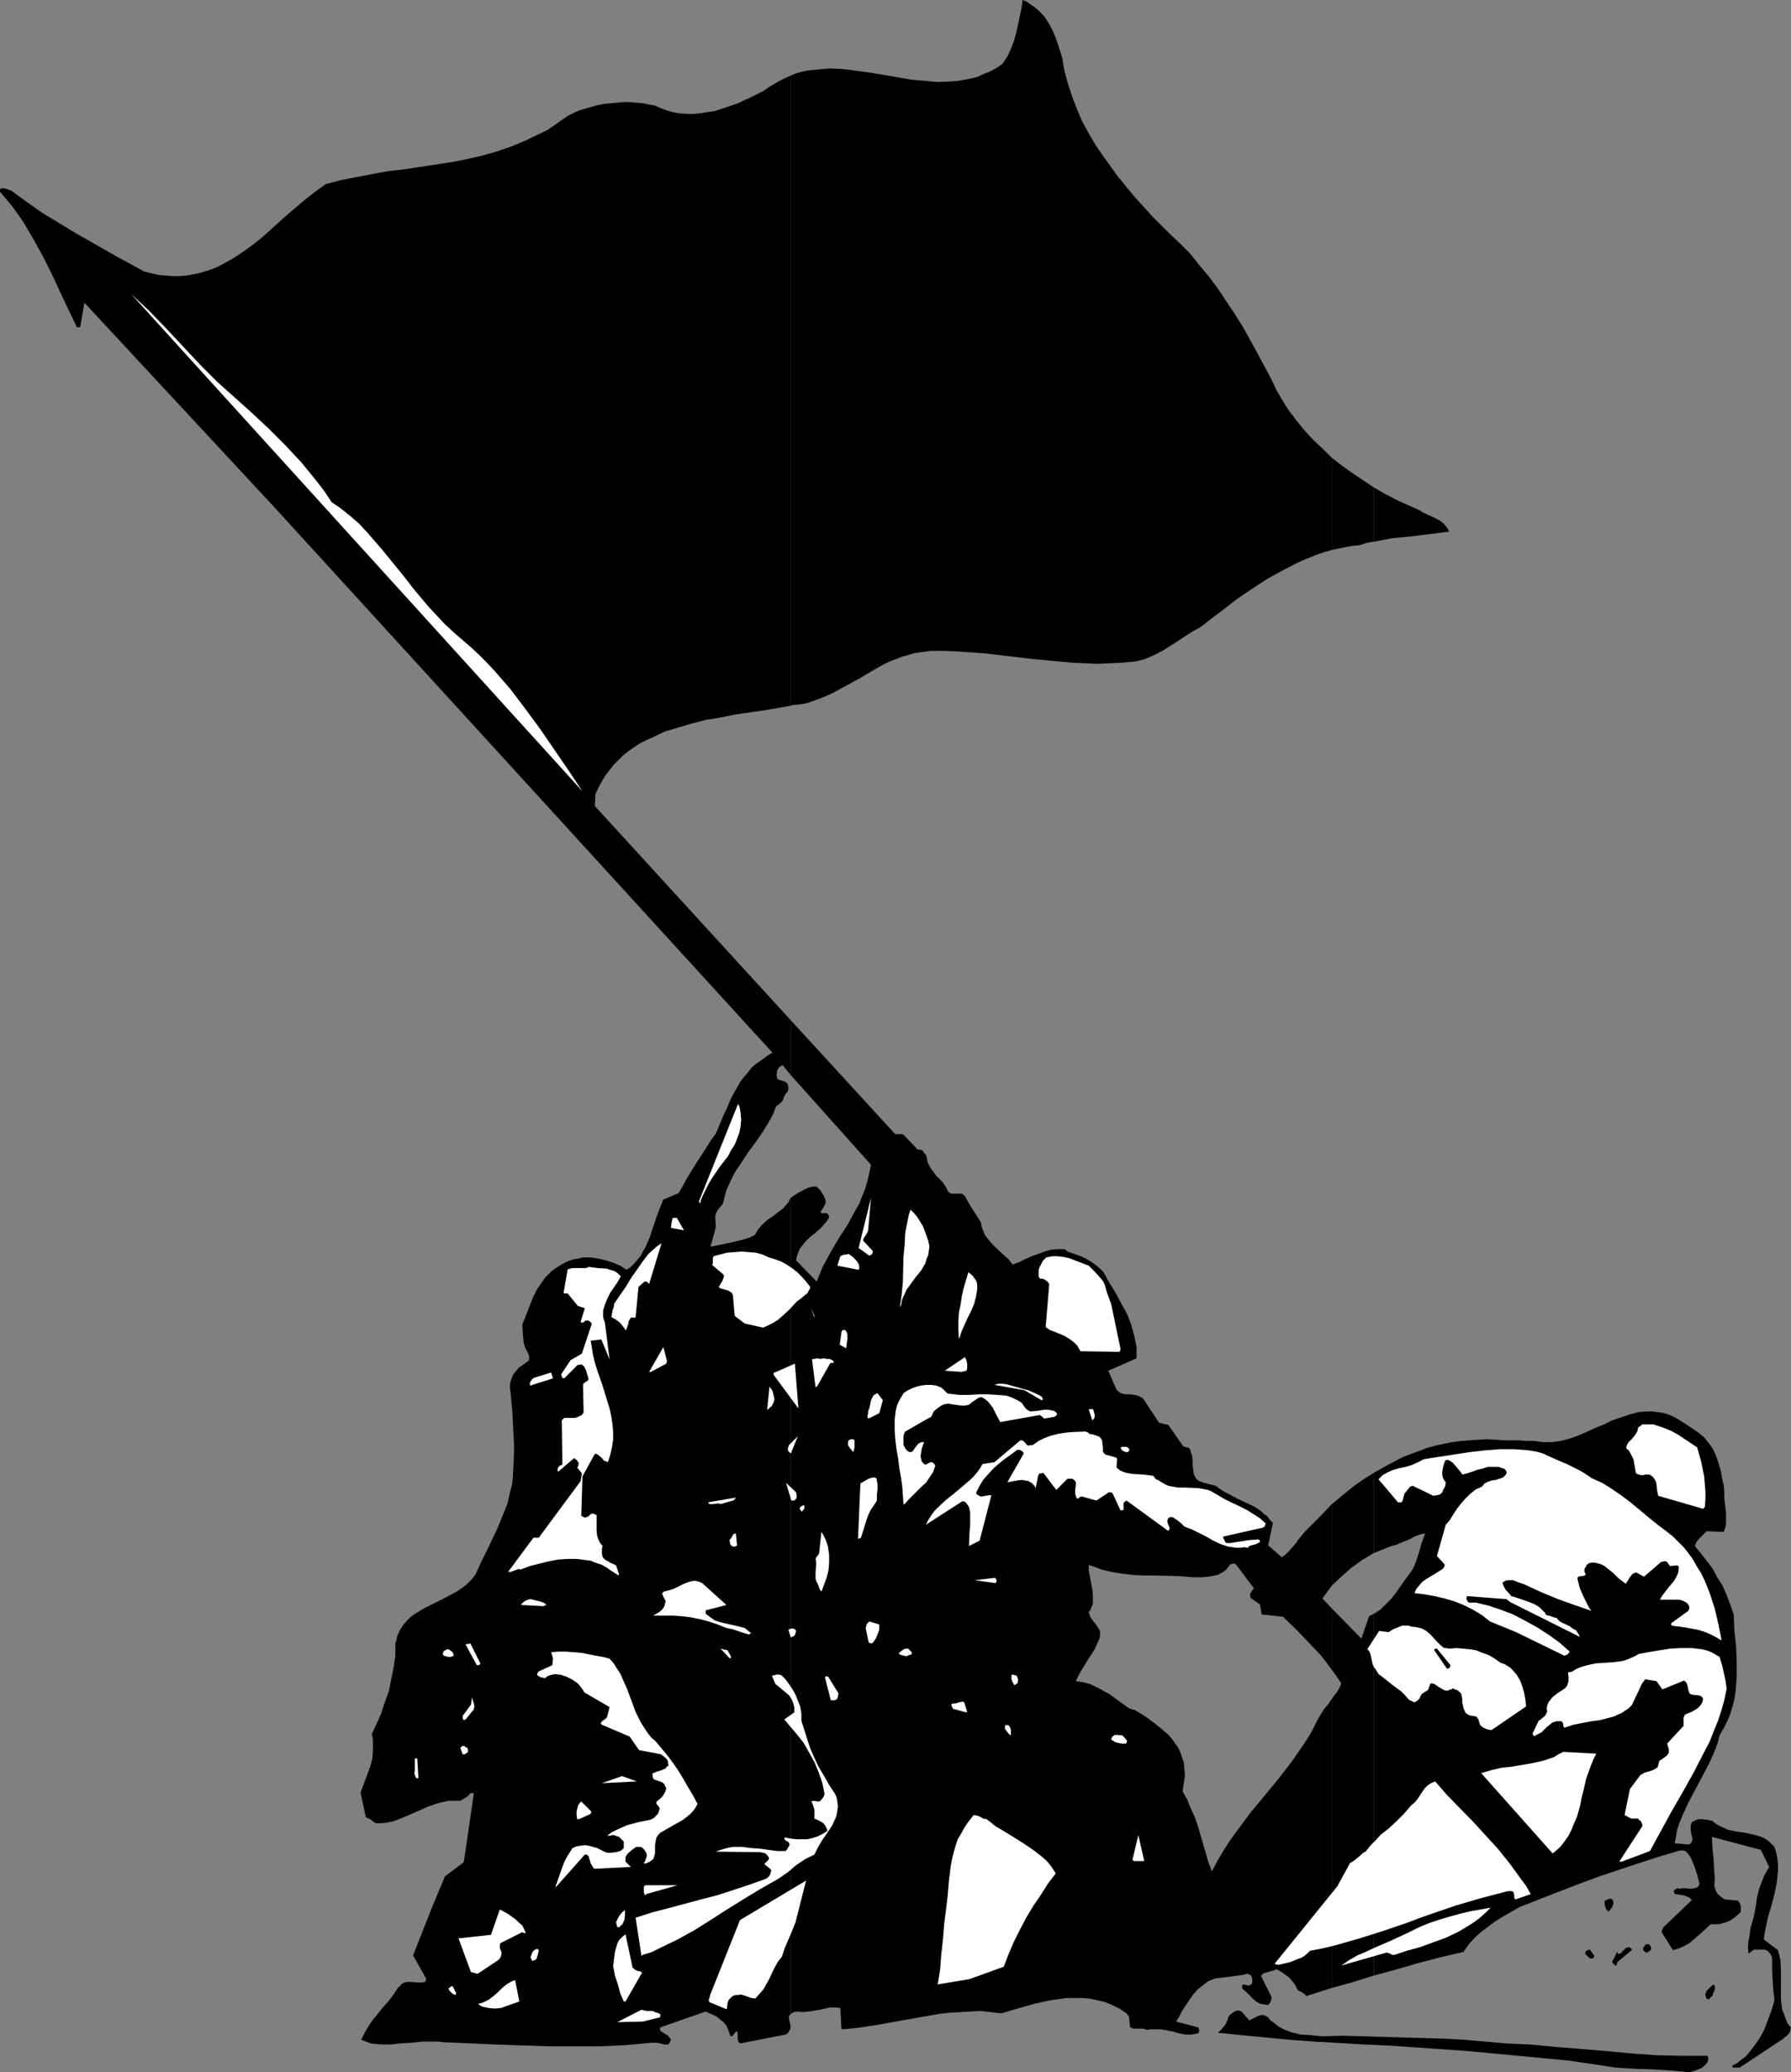
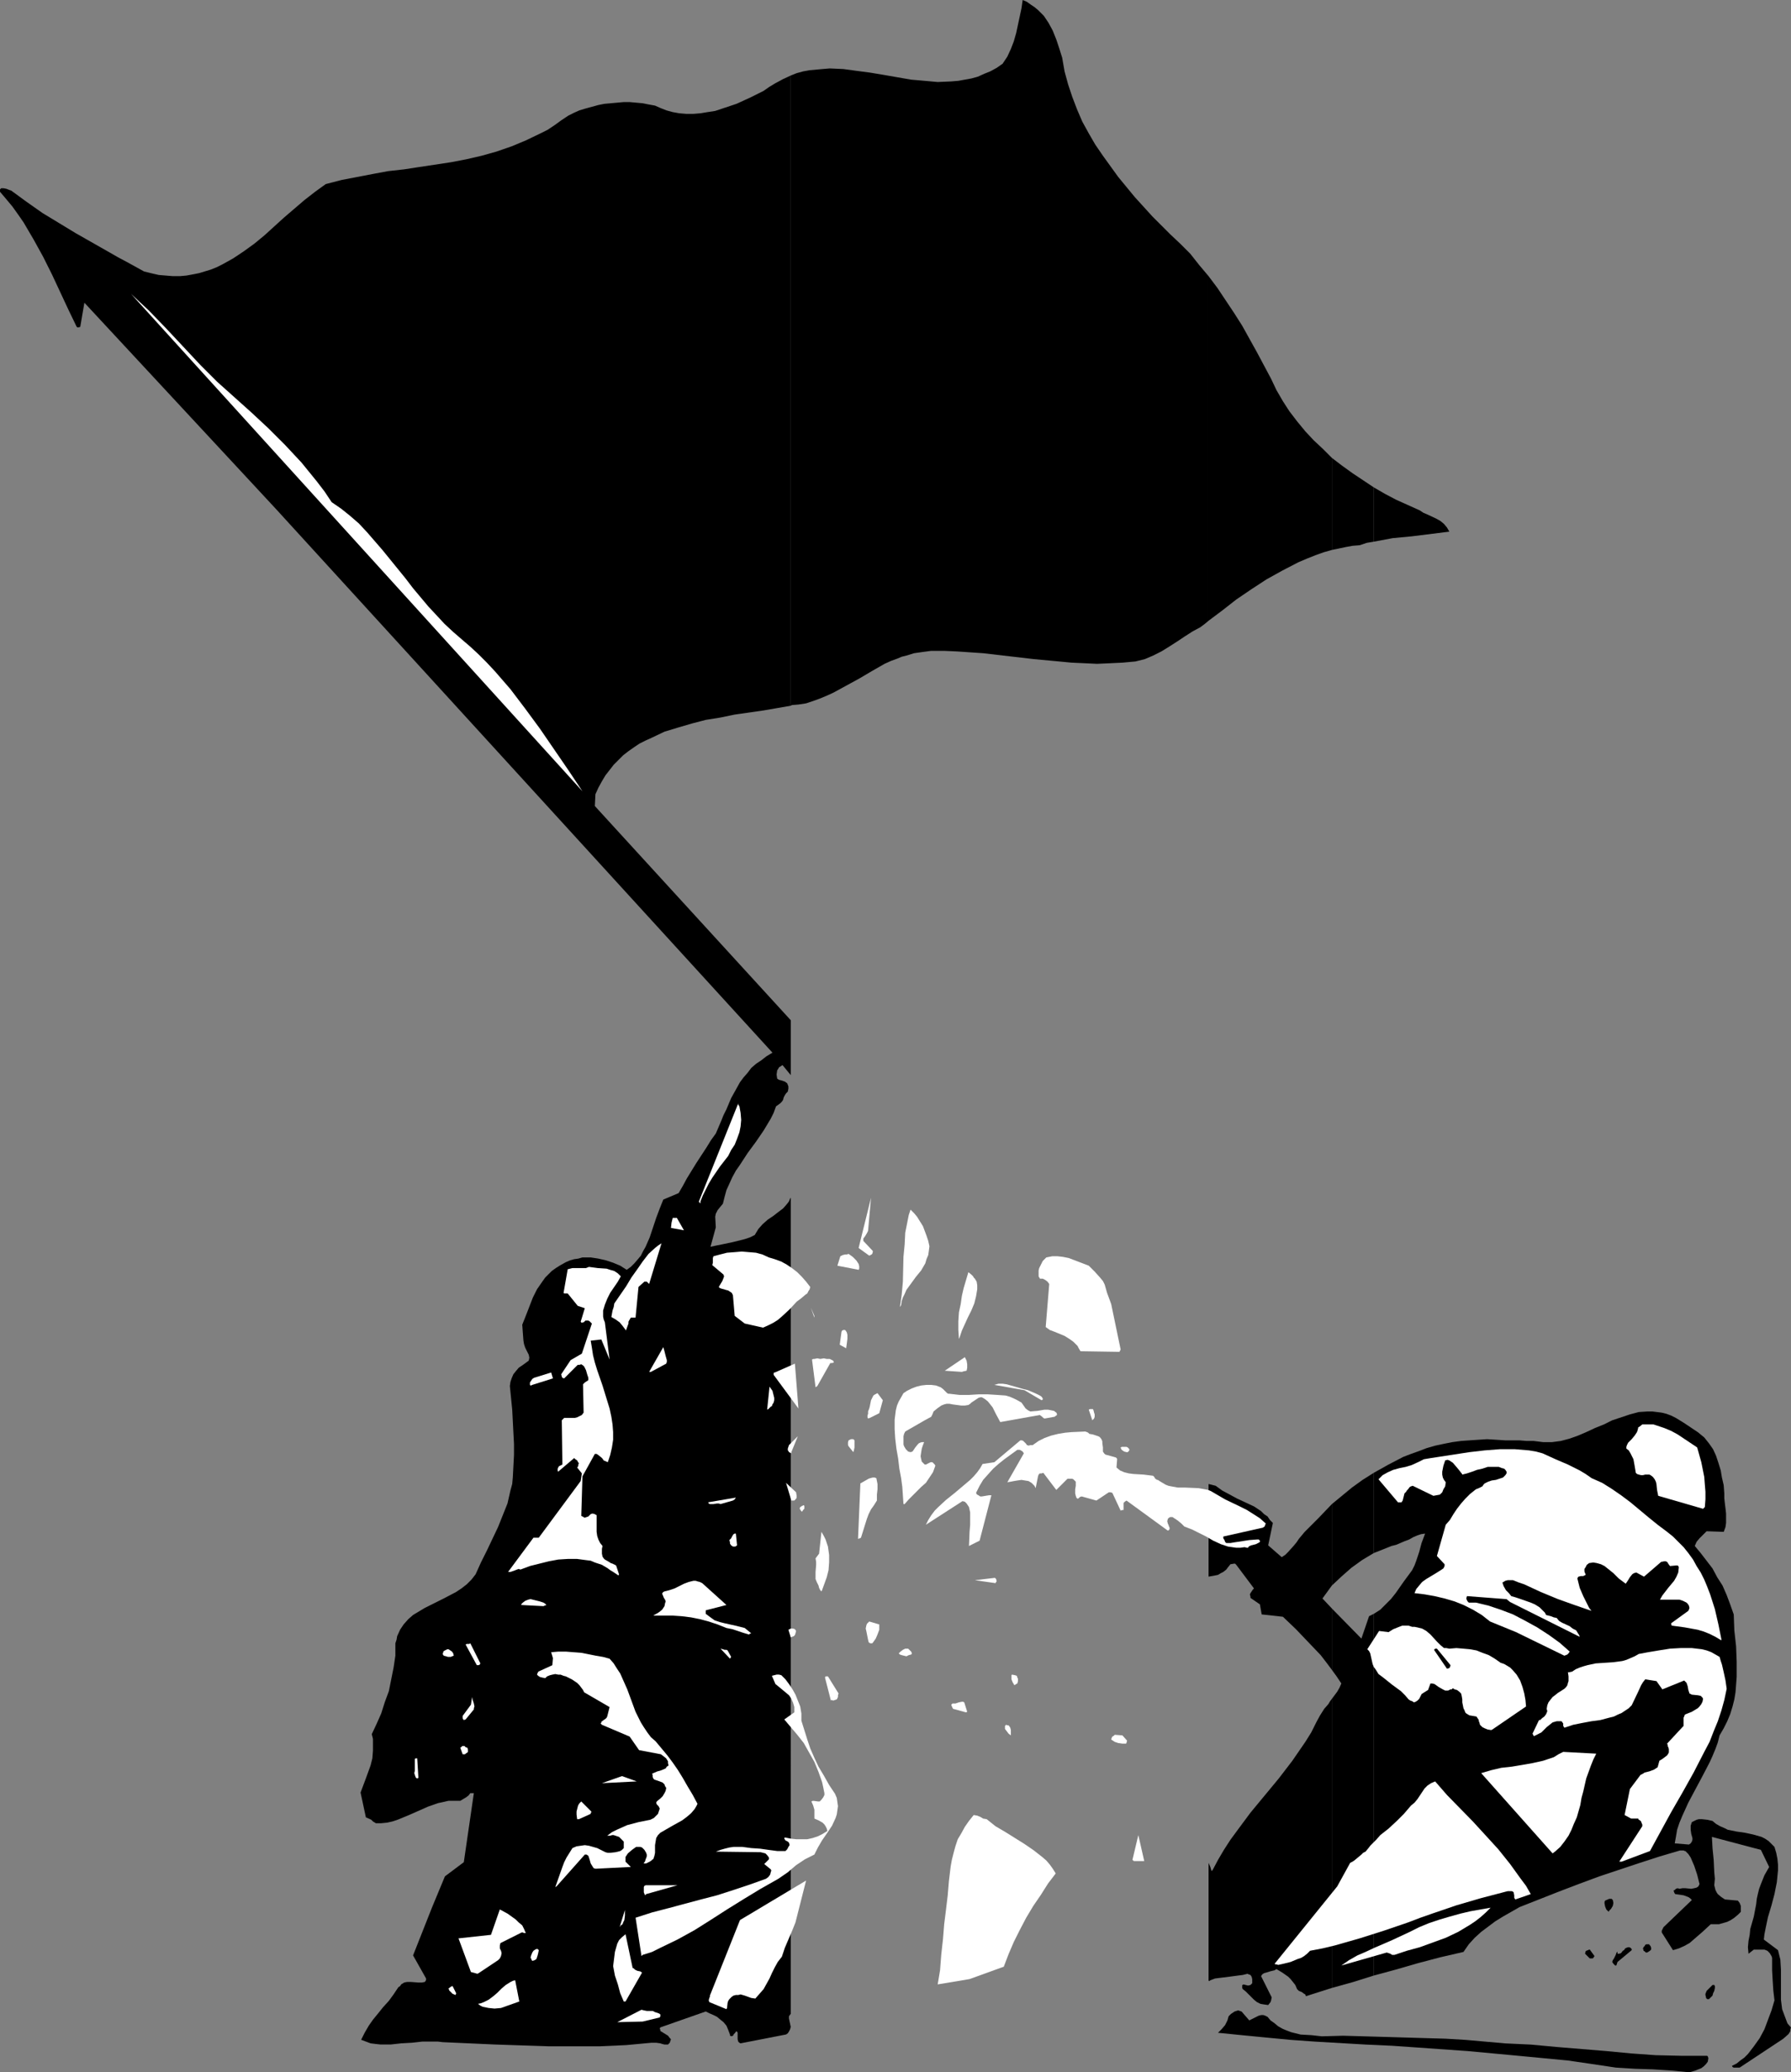
<svg xmlns="http://www.w3.org/2000/svg" xmlns:ns1="http://sodipodi.sourceforge.net/DTD/sodipodi-0.dtd" xmlns:ns2="http://www.inkscape.org/namespaces/inkscape" version="1.0" width="129.766mm" height="150.136mm" id="svg90" ns1:docname="Iwo Jima.wmf">
  <rect width="100%" height="100%" fill="#808080" stroke="none" />
  <ns1:namedview id="namedview90" pagecolor="#ffffff" bordercolor="#000000" borderopacity="0.25" ns2:showpageshadow="2" ns2:pageopacity="0.0" ns2:pagecheckerboard="0" ns2:deskcolor="#d1d1d1" ns2:document-units="mm" />
  <defs id="defs1">
    <pattern id="WMFhbasepattern" patternUnits="userSpaceOnUse" width="6" height="6" x="0" y="0" />
  </defs>
  <path style="fill:#000000;fill-opacity:1;fill-rule:evenodd;stroke:none" d="m 376.204,441.901 v 99.044 l 5.979,-1.616 6.141,-1.777 6.141,-1.616 6.302,-1.454 1.454,-2.1 1.616,-1.777 1.778,-1.616 1.939,-1.454 1.939,-1.454 2.101,-1.293 2.262,-1.293 2.262,-1.293 5.333,-2.1 5.333,-2.1 5.494,-2.1 5.656,-2.1 11.15,-3.716 5.494,-1.777 5.494,-1.616 h 0.97 l 0.323,0.162 h 0.162 l 0.808,0.808 0.646,0.969 0.485,1.131 0.485,1.131 0.808,2.424 0.646,2.585 -0.162,0.323 -0.162,0.323 -0.485,0.323 -0.646,0.162 -0.808,0.162 -1.616,-0.162 h -0.808 l -0.808,0.162 -0.485,-0.162 -0.485,0.162 -0.323,0.323 -0.323,0.162 0.162,0.485 0.162,0.323 0.162,0.162 1.131,0.162 1.131,0.162 1.293,0.485 0.485,0.323 0.485,0.485 -7.757,7.432 -0.162,0.323 -0.162,0.323 -0.162,0.323 v 0.485 l 3.07,4.847 1.616,-0.485 1.454,-0.646 1.454,-0.808 1.131,-0.969 2.424,-2.1 2.262,-2.1 h 1.131 1.131 l 1.131,-0.323 1.131,-0.323 0.97,-0.485 0.97,-0.646 0.97,-0.808 0.808,-0.808 v -0.646 -0.969 l -0.323,-0.808 -0.485,-0.646 -3.555,-0.323 -0.97,-0.646 -0.97,-0.808 -0.323,-0.485 -0.323,-0.646 -0.162,-0.646 -0.162,-0.646 0.162,-1.777 -0.162,-1.777 -0.162,-3.393 -0.323,-3.231 -0.162,-3.07 13.413,3.555 2.262,4.686 -1.293,2.262 -0.97,2.424 -0.485,1.293 -0.323,1.293 -0.323,1.454 -0.162,1.454 -0.646,3.393 -0.97,3.393 -0.162,1.616 -0.323,1.616 -0.162,1.777 0.162,1.777 1.454,-1.131 h 2.909 l 0.808,0.323 0.646,0.646 0.485,0.808 0.162,0.485 v 0.485 2.908 l 0.162,2.908 0.162,2.585 0.323,2.747 -0.808,2.747 -0.97,2.585 -0.97,2.585 -1.293,2.424 -1.616,2.262 -1.616,2.1 -0.97,0.969 -1.131,0.808 -0.97,0.808 -1.293,0.646 0.162,0.323 0.323,0.162 h 0.485 1.131 l 11.958,-7.917 1.454,-1.293 0.485,-0.808 v -0.485 l 0.162,-0.485 -0.97,-1.131 -0.485,-1.293 -0.485,-1.293 -0.485,-1.293 -0.162,-1.293 -0.162,-1.293 v -2.747 -2.747 -2.747 l -0.162,-2.747 -0.323,-1.293 -0.323,-1.293 -3.878,-2.908 0.162,-1.454 0.323,-1.616 0.646,-3.07 0.97,-3.231 0.808,-3.07 0.646,-3.231 0.162,-1.616 0.162,-1.616 v -1.616 l -0.162,-1.616 -0.323,-1.616 -0.485,-1.616 -0.808,-0.808 -0.808,-0.808 -0.97,-0.646 -0.97,-0.485 -1.131,-0.323 -1.131,-0.323 -2.262,-0.485 -2.262,-0.323 -2.424,-0.485 -0.97,-0.485 -1.131,-0.485 -1.131,-0.646 -0.97,-0.808 -1.454,-0.323 -1.454,-0.162 h -0.808 l -0.646,0.162 -0.646,0.323 -0.646,0.323 -0.323,0.969 v 1.131 l 0.162,1.131 0.323,1.131 v 0.485 l -0.162,0.485 -0.323,0.485 -0.485,0.323 -3.878,-0.323 0.323,-1.777 0.323,-1.939 0.646,-1.939 0.808,-1.939 1.616,-3.555 3.878,-7.271 1.939,-3.716 0.808,-1.777 0.808,-1.939 0.646,-1.777 0.485,-1.939 1.131,-1.939 0.97,-1.939 0.808,-1.939 0.646,-2.1 0.485,-1.939 0.323,-1.939 0.162,-2.1 0.162,-2.1 v -4.201 l -0.162,-4.201 -0.485,-4.362 -0.162,-4.362 -0.97,-2.747 -0.97,-2.585 -1.131,-2.585 -1.454,-2.262 -1.293,-2.424 -1.616,-2.1 -1.616,-2.1 -1.616,-1.939 0.485,-1.131 0.808,-0.969 0.97,-0.969 0.97,-0.969 4.686,0.162 0.485,-1.293 0.162,-1.131 v -1.293 -1.293 l -0.162,-1.454 -0.162,-1.293 -0.162,-1.454 v -1.293 l -0.162,-2.262 -0.485,-2.1 -0.323,-1.939 -0.646,-2.1 -0.646,-1.939 -0.808,-1.777 -1.131,-1.616 -1.293,-1.616 -1.778,-1.454 -1.939,-1.293 -1.939,-1.293 -2.101,-1.293 -1.293,-0.646 -1.293,-0.485 -1.293,-0.323 -1.293,-0.162 -1.293,-0.162 h -1.293 l -2.424,0.162 -2.424,0.646 -2.424,0.808 -2.424,0.808 -2.262,1.131 -2.424,0.969 -2.424,1.131 -2.262,0.969 -2.262,0.808 -2.424,0.646 -2.424,0.323 h -2.424 l -1.293,-0.162 -1.293,-0.162 h -1.939 l -1.939,-0.162 h -3.878 l -2.424,-0.162 -2.586,-0.162 -2.424,0.162 -2.424,0.162 -2.262,0.162 -2.424,0.323 -2.424,0.485 -2.262,0.485 -2.262,0.646 -2.101,0.808 -2.262,0.808 -2.101,0.808 -4.04,2.1 -4.04,2.262 v 21.974 l 2.424,-0.969 2.424,-0.969 1.293,-0.323 1.131,-0.485 1.131,-0.485 1.293,-0.485 1.131,-0.646 1.131,-0.485 0.97,-0.323 1.131,-0.162 -0.485,1.293 -0.485,1.293 -0.646,2.424 -0.808,2.424 -0.485,1.293 -0.646,1.293 -2.262,3.07 -2.262,3.231 -1.293,1.616 -1.454,1.454 -1.454,1.454 z" id="path1" />
  <path style="fill:#000000;fill-opacity:1;fill-rule:evenodd;stroke:none" d="m 376.204,133.459 v 14.865 l 2.586,-0.485 2.586,-0.485 5.171,-0.485 5.171,-0.646 5.171,-0.646 -0.646,-1.131 -0.808,-0.969 -0.97,-0.808 -1.131,-0.646 -2.424,-1.131 -1.131,-0.485 -0.97,-0.646 -3.232,-1.454 -3.232,-1.454 -3.07,-1.616 z" id="path2" />
  <path style="fill:#000000;fill-opacity:1;fill-rule:evenodd;stroke:none" d="m 376.204,148.323 v -14.865 l -2.909,-1.939 -2.909,-1.939 -2.909,-2.1 -2.747,-2.1 v 25.205 l 3.878,-0.808 1.778,-0.323 1.939,-0.162 1.939,-0.646 z" id="path3" />
  <path style="fill:#000000;fill-opacity:1;fill-rule:evenodd;stroke:none" d="M 376.204,425.259 V 403.285 l -3.07,1.939 -2.909,2.1 -2.747,2.262 -2.747,2.262 v 22.297 l 2.586,-2.424 2.747,-2.424 2.909,-2.1 1.616,-0.969 z" id="path4" />
  <path style="fill:#000000;fill-opacity:1;fill-rule:evenodd;stroke:none" d="m 376.204,540.945 v -99.044 l -0.646,0.323 -0.646,0.323 -2.101,6.14 -8.08,-8.24 v 16.804 l 1.293,1.777 1.293,1.939 -0.485,1.131 -0.646,1.131 -1.454,1.939 v 79.17 l 5.818,-1.616 z" id="path5" />
  <path style="fill:#000000;fill-opacity:1;fill-rule:evenodd;stroke:none" d="m 364.731,150.586 v -25.205 l -2.424,-2.424 -2.586,-2.424 -2.262,-2.424 -2.262,-2.747 -2.101,-2.747 -1.778,-2.747 -1.778,-3.07 -1.454,-3.07 -3.878,-7.271 -4.04,-7.271 -2.262,-3.555 -2.262,-3.393 -2.262,-3.393 -2.424,-3.231 V 169.974 l 3.878,-2.908 3.717,-2.908 4.04,-2.747 4.202,-2.747 4.363,-2.424 4.363,-2.262 2.262,-0.969 2.424,-0.969 2.262,-0.808 z" id="path6" />
  <path style="fill:#000000;fill-opacity:1;fill-rule:evenodd;stroke:none" d="m 364.731,434.145 v -22.297 l -3.717,3.878 -3.717,3.716 -0.808,0.969 -0.808,0.969 -0.646,0.969 -0.808,0.969 -1.454,1.616 -0.808,0.808 -0.97,0.646 -3.717,-3.231 1.293,-6.14 -0.808,-0.808 -0.646,-0.969 -0.97,-0.646 -0.808,-0.808 -1.939,-1.293 -4.525,-2.1 -2.101,-1.131 -2.101,-1.131 -1.778,-1.293 -1.939,-0.485 v 25.367 l 1.778,-0.323 0.808,-0.162 0.808,-0.485 0.646,-0.323 0.808,-0.646 0.485,-0.646 0.646,-0.808 0.97,-0.162 h 0.323 l 0.323,0.323 4.848,6.463 -0.323,0.323 -0.323,0.485 -0.323,0.485 -0.162,0.323 0.162,0.646 v 0.323 l 2.586,1.777 0.485,2.747 5.818,0.646 3.555,3.393 3.394,3.555 3.394,3.555 1.616,2.1 1.454,1.939 v -16.804 l -2.586,-2.747 1.293,-1.777 z" id="path7" />
  <path style="fill:#000000;fill-opacity:1;fill-rule:evenodd;stroke:none" d="m 364.731,544.338 v -79.17 l -0.485,0.646 -0.485,0.808 -1.131,1.293 -1.131,1.777 -0.97,1.777 -1.454,2.908 -1.616,2.585 -1.778,2.585 -1.778,2.585 -3.717,4.847 -3.878,4.686 -3.878,4.686 -3.717,5.009 -1.778,2.424 -1.778,2.747 -1.616,2.747 -1.454,2.747 -0.323,0.323 -0.323,-1.131 -0.485,-1.131 v 32.314 h 0.323 l 0.162,-0.162 1.293,-0.485 1.293,-0.162 2.586,-0.323 2.424,-0.323 1.293,-0.162 1.293,-0.323 v 0 l 0.323,0.162 0.485,0.162 0.323,0.485 0.162,0.646 v 0.646 0.485 l -0.323,0.323 -0.162,0.162 -0.646,0.162 -1.293,-0.323 -0.162,0.162 h -0.162 v 0.485 0.323 l 0.162,0.323 0.808,0.646 0.808,0.808 1.454,1.454 0.808,0.646 0.97,0.485 0.97,0.162 1.131,0.162 0.646,-0.808 0.162,-0.485 0.162,-0.808 -2.909,-5.817 0.323,-0.485 0.485,-0.323 1.131,-0.323 0.485,-0.162 1.293,-0.323 0.485,-0.323 1.616,0.969 1.616,1.131 0.646,0.646 0.646,0.808 0.646,0.808 0.485,1.131 0.162,0.162 0.323,0.323 0.808,0.323 0.646,0.485 0.323,0.162 0.162,0.485 z" id="path8" />
  <path style="fill:#000000;fill-opacity:1;fill-rule:evenodd;stroke:none" d="M 330.956,169.974 V 75.616 l -2.586,-3.07 -2.424,-3.07 -2.747,-2.747 -2.747,-2.585 -4.848,-4.847 -4.848,-5.332 -2.262,-2.747 -2.262,-2.747 -2.101,-2.908 -2.101,-2.908 -2.101,-3.07 -1.778,-3.07 -1.778,-3.231 -1.454,-3.393 -1.293,-3.393 -1.131,-3.393 -0.97,-3.555 -0.646,-3.716 -0.808,-2.585 -0.808,-2.424 -0.97,-2.424 -1.131,-2.1 -1.293,-1.939 -0.808,-0.808 -0.808,-0.808 -0.97,-0.808 -0.97,-0.646 -1.131,-0.808 L 280.052,0 l -0.323,2.262 -0.485,2.262 -0.97,4.524 -0.646,2.262 -0.808,2.1 -0.97,2.1 -1.293,1.939 -1.616,1.131 -1.778,0.969 -1.616,0.646 -1.778,0.808 -1.778,0.485 -1.778,0.323 -1.778,0.323 -1.939,0.162 -3.717,0.162 -3.555,-0.323 -3.717,-0.323 -3.717,-0.646 -3.717,-0.646 -3.878,-0.646 -3.717,-0.485 -3.555,-0.485 -3.717,-0.162 -1.939,0.162 -1.778,0.162 -1.778,0.162 -1.778,0.323 -1.778,0.485 -1.616,0.646 V 193.241 h 0.162 v -0.162 l 1.939,-0.162 2.101,-0.323 1.939,-0.646 1.778,-0.646 1.939,-0.808 1.778,-0.808 3.555,-1.939 3.555,-1.939 3.555,-2.1 3.394,-1.939 1.778,-0.808 1.778,-0.646 1.131,-0.485 1.293,-0.323 2.101,-0.646 2.262,-0.323 2.424,-0.323 h 3.555 l 3.555,0.162 7.11,0.485 6.949,0.808 6.949,0.808 6.949,0.646 3.394,0.323 3.555,0.162 3.394,0.162 3.555,-0.162 3.394,-0.162 3.555,-0.323 2.586,-0.646 2.262,-0.969 2.262,-1.131 2.101,-1.293 2.262,-1.454 1.939,-1.293 2.262,-1.454 2.101,-1.131 1.293,-0.969 z" id="path9" />
-   <path style="fill:#000000;fill-opacity:1;fill-rule:evenodd;stroke:none" d="m 330.956,431.722 v -25.367 l -1.293,-0.323 -1.293,-0.485 -0.485,-0.323 -0.485,-0.485 -0.162,-0.485 -0.323,-0.485 -0.162,-1.293 -0.162,-1.293 v -1.293 l -0.162,-1.293 -0.323,-0.969 -0.162,-0.646 -0.323,-0.485 -0.485,-0.162 h -0.323 l -0.323,-0.162 -0.485,-0.162 -4.04,-5.817 -2.586,-0.646 -4.363,-6.624 -1.131,-0.646 -1.131,-0.323 -1.293,-0.162 h -1.293 l -0.646,-0.162 -0.646,-0.162 -0.646,-0.485 -0.485,-0.485 -2.262,-5.17 7.757,-3.393 v -1.616 -1.454 l -0.323,-1.616 -0.323,-1.454 -0.808,-3.07 -1.131,-2.908 -1.616,-2.908 -1.454,-2.747 -1.778,-2.908 -1.616,-2.908 -0.97,-0.969 -1.131,-0.969 -1.131,-0.808 -1.293,-0.808 -1.293,-0.646 -1.293,-0.485 -2.747,-0.969 -0.162,-0.162 -0.162,-0.162 -0.485,-0.323 h -1.939 l -1.778,0.162 -1.778,0.485 -1.778,0.646 -1.778,0.646 -1.778,0.808 -1.616,0.808 -1.778,0.646 -1.131,-1.454 -1.293,-1.131 -2.747,-2.585 -1.293,-1.454 -1.131,-1.454 -0.323,-0.808 -0.323,-0.808 -0.323,-0.969 -0.162,-0.969 -2.909,-4.524 -1.454,-2.585 -0.323,-0.323 -0.485,-0.323 h -0.646 -0.646 -1.293 l -0.646,-0.162 -0.485,-0.323 -0.646,-1.293 -0.808,-1.293 -0.97,-0.969 -0.97,-0.969 -0.808,-1.131 -0.808,-1.131 -0.646,-1.293 -0.162,-0.808 -0.162,-0.808 -0.162,-0.485 -0.323,-0.323 -0.323,-0.323 -0.162,-0.485 -0.323,-0.162 h -0.162 l -0.485,-0.162 h -0.485 l -3.878,-4.039 -0.323,-0.162 h -0.485 -0.323 -0.646 -0.323 l -0.323,-0.162 -28.442,-31.022 v 15.026 l 21.978,24.559 -0.485,2.262 -0.485,2.1 -0.646,2.262 -0.808,1.939 -0.808,2.1 -1.131,1.939 -2.101,3.878 -2.424,3.716 -2.262,3.878 -2.101,3.878 -0.808,1.939 -0.808,2.1 v 0 l -5.656,-5.817 0.162,-0.969 0.323,-0.969 0.323,-0.808 0.485,-0.808 1.131,-1.454 1.454,-1.454 1.454,-1.131 1.454,-1.293 1.293,-1.454 0.485,-0.646 0.485,-0.808 -0.162,-0.646 -0.162,-0.162 -0.162,-0.162 -0.162,-0.162 h -0.323 -0.485 -0.485 -0.162 l -0.162,-0.162 v -0.323 l 0.323,-0.485 0.323,-0.485 0.323,-0.646 0.323,-0.646 v -0.808 l -0.323,-0.808 -0.323,-0.646 -0.808,-1.293 -0.485,-0.485 -0.485,-0.485 h -0.97 l -0.97,0.162 -0.808,0.323 -0.97,0.485 -1.778,0.969 -1.616,1.131 v 223.455 l 0.808,-0.485 0.97,-0.162 1.454,0.162 1.616,-0.162 3.07,-0.485 1.454,-0.323 1.454,-0.323 h 1.454 l 1.293,0.162 0.323,5.817 2.424,-0.162 2.747,-0.323 5.171,-0.808 5.333,-0.969 5.494,-0.969 5.494,-0.969 2.747,-0.323 2.909,-0.162 2.747,-0.162 2.909,-0.162 2.909,0.323 2.909,0.323 4.363,-1.293 4.525,-1.293 4.363,-0.969 2.424,-0.323 2.101,-0.323 h 2.262 2.101 l 2.101,0.162 2.101,0.485 2.101,0.485 1.939,0.808 1.939,0.969 1.939,1.293 0.323,0.485 0.162,0.162 0.162,0.162 0.323,2.908 0.485,0.323 0.485,0.162 h 1.293 1.293 l 0.646,0.162 0.485,0.162 0.97,-0.162 h 0.97 1.778 l 1.778,0.323 1.616,0.323 1.616,0.485 1.778,0.323 h 1.616 l 0.97,-0.162 0.808,-0.162 0.162,-0.162 v 0 l 0.162,-0.323 v -0.162 -0.323 l -0.162,-0.646 -6.141,-1.616 0.808,-1.293 0.808,-1.616 0.97,-1.454 0.97,-1.454 1.131,-1.616 1.293,-1.454 1.454,-1.131 1.454,-1.131 v -32.314 l -1.454,-5.009 -1.454,-5.009 -0.808,-2.424 -1.131,-2.424 -0.97,-2.424 -1.293,-2.262 0.162,-1.293 0.162,-0.969 0.162,-0.969 0.162,-1.293 -0.162,-1.616 -0.162,-1.777 -0.485,-1.454 -0.485,-1.454 -0.646,-1.293 -0.808,-1.131 -0.808,-1.131 -0.97,-1.131 -2.262,-1.939 -2.262,-1.777 -2.262,-1.616 -2.424,-1.454 -0.646,-0.162 -0.485,-0.162 -0.485,-0.162 -1.778,-1.293 -1.778,-1.293 -1.778,-1.293 -1.778,-0.969 -1.778,-0.969 -1.778,-0.808 -1.778,-0.485 -2.101,-0.323 0.808,-1.616 0.808,-1.454 1.778,-2.908 1.778,-2.747 0.646,-1.454 0.646,-1.454 0.162,-0.646 v -0.485 -0.485 -0.485 l -0.485,-0.808 -0.485,-0.808 -1.293,-1.616 -0.485,-0.808 -0.323,-1.131 0.485,-0.646 0.323,-0.808 0.323,-0.808 v -0.808 -1.616 l -0.162,-1.616 -0.323,-1.616 -0.323,-1.777 -0.323,-1.616 v -1.616 h 0.162 l 0.162,0.162 0.646,0.162 1.293,0.485 1.293,0.485 2.747,0.646 2.909,0.485 2.909,0.323 3.07,0.162 h 3.232 l 6.141,0.162 2.101,0.162 2.101,0.162 h 2.101 z" id="path10" />
  <path style="fill:#000000;fill-opacity:1;fill-rule:evenodd;stroke:none" d="M 216.544,193.241 V 20.681 l -2.101,0.969 -2.101,1.131 -1.616,0.969 -1.616,1.131 -3.555,1.777 -3.878,1.777 -1.939,0.646 -1.939,0.646 -1.939,0.646 -2.101,0.323 -1.939,0.323 -1.939,0.162 h -1.939 l -1.939,-0.162 -1.778,-0.323 -1.778,-0.485 -1.616,-0.646 -1.454,-0.646 -1.778,-0.323 -1.616,-0.323 -1.778,-0.162 -1.778,-0.162 h -1.616 l -1.778,0.162 -3.555,0.323 -1.616,0.323 -1.778,0.485 -1.778,0.485 -1.616,0.485 -1.454,0.646 -1.616,0.808 -1.939,1.293 -1.778,1.293 -1.939,1.293 -1.939,0.969 -4.04,1.939 -3.878,1.616 -4.202,1.454 -4.04,1.131 -4.202,0.969 -4.202,0.808 -8.565,1.293 -4.202,0.646 -4.363,0.485 -4.363,0.808 -4.202,0.808 -4.202,0.808 -4.363,1.131 -2.909,2.1 -2.909,2.262 -5.656,4.847 -5.333,4.847 -2.747,2.262 -2.909,2.1 -2.909,1.939 -2.909,1.616 -1.616,0.808 -1.616,0.646 -1.616,0.485 -1.616,0.485 -1.616,0.323 -1.778,0.323 -1.778,0.162 H 47.349 L 45.41,75.454 43.47,75.293 41.37,74.808 39.43,74.323 34.744,71.738 32.32,70.446 30.058,69.153 20.685,63.821 16.16,61.074 11.635,58.328 7.272,55.258 3.07,52.188 2.586,52.026 1.778,51.703 0.97,51.542 H 0.323 L 0.162,51.703 0,51.865 v 0.646 l 1.778,2.1 1.616,1.939 1.616,2.262 1.454,2.1 2.747,4.686 2.586,4.686 2.424,4.847 2.262,4.847 2.262,4.847 2.262,4.686 0.323,0.162 0.646,-0.162 1.131,-6.624 52.52,56.55 135.905,148.808 -1.616,0.969 -1.454,1.131 -1.454,0.969 -1.293,1.131 -0.97,1.293 -1.131,1.293 -0.97,1.293 -0.808,1.454 -1.616,2.908 -1.293,3.07 -0.808,1.616 -0.646,1.616 -1.454,3.393 -1.293,1.777 -1.293,2.1 -2.747,4.201 -2.586,4.201 -1.131,2.1 -1.131,1.939 -4.202,1.777 -0.97,2.424 -0.97,2.585 -1.778,5.332 -1.131,2.585 -0.646,1.131 -0.646,1.293 -0.808,0.969 -0.97,1.131 -0.97,0.969 -1.131,0.808 -1.778,-1.131 -1.939,-0.808 -1.939,-0.646 -2.101,-0.485 -2.101,-0.323 h -2.262 l -1.131,0.323 -1.131,0.162 -1.131,0.323 -1.131,0.485 -1.454,0.808 -1.293,0.808 -1.131,0.808 -0.97,0.969 -0.808,0.808 -0.808,1.131 -1.454,2.1 -1.131,2.262 -1.939,5.009 -0.97,2.424 0.162,2.262 0.162,2.1 0.162,0.969 0.323,0.969 0.485,0.969 0.485,0.969 0.162,0.808 -0.162,0.808 -1.778,1.293 -0.97,0.646 -0.808,0.969 -0.646,0.808 -0.485,1.131 -0.323,0.969 -0.162,1.131 0.646,6.463 0.323,6.301 0.162,3.07 v 3.07 l -0.162,3.07 -0.162,3.07 -0.162,1.777 -0.485,1.777 -0.808,3.555 -1.293,3.231 -1.293,3.231 -3.07,6.463 -1.616,3.231 -1.454,3.231 -1.131,1.454 -1.293,1.293 -1.454,1.131 -1.454,0.969 -3.394,1.777 -3.555,1.777 -1.616,0.808 -1.616,0.969 -1.616,0.969 -1.293,1.131 -1.293,1.454 -0.97,1.454 -0.808,1.777 -0.162,0.969 -0.323,0.969 v 3.393 l -0.485,3.231 -0.646,3.231 -0.646,3.231 -1.131,3.07 -0.97,3.07 -1.293,2.908 -1.293,2.747 0.323,1.293 v 1.131 2.1 l -0.162,2.1 -0.485,1.939 -0.646,1.777 -0.646,1.777 -1.454,3.878 1.454,6.786 1.454,0.646 0.485,0.485 0.808,0.485 h 1.454 l 1.616,-0.162 1.454,-0.323 1.454,-0.485 2.747,-1.131 2.586,-1.131 2.909,-1.293 2.747,-0.969 1.454,-0.323 1.454,-0.323 h 1.616 1.616 l 0.808,-0.485 0.808,-0.485 0.646,-0.485 0.485,-0.646 h 0.162 0.323 0.323 0.162 l -2.747,18.904 -5.171,3.878 -3.555,8.563 -5.171,13.087 3.555,6.301 v 0.485 l -0.323,0.485 -0.808,0.162 h -0.97 l -2.101,-0.162 h -0.97 l -0.808,0.162 -0.808,0.485 -0.323,0.485 -0.485,0.323 -1.293,1.939 -1.293,1.777 -1.616,1.777 -1.293,1.616 -1.454,1.777 -1.131,1.616 -1.131,1.939 -0.97,1.939 1.293,0.485 1.293,0.485 1.293,0.162 1.454,0.162 h 2.747 l 2.909,-0.323 2.909,-0.162 2.909,-0.323 h 2.747 1.454 l 1.293,0.162 14.382,0.646 14.544,0.485 h 7.11 7.11 l 7.11,-0.323 6.949,-0.646 h 0.646 0.646 l 1.131,0.162 0.485,0.162 0.646,0.162 h 0.485 0.485 l 0.323,-0.323 0.162,-0.162 0.162,-0.485 0.162,-0.485 -0.162,-0.162 -0.162,-0.162 -0.485,-0.646 -2.101,-1.293 v -0.162 -0.162 l -0.162,-0.323 0.162,-0.323 12.443,-4.362 0.97,0.485 1.131,0.485 0.97,0.485 0.97,0.808 0.808,0.646 0.808,0.969 0.485,1.131 0.485,1.293 v 0.162 0.162 l 0.485,0.162 0.323,-0.162 0.162,-0.162 v -0.162 l 0.485,-0.485 0.162,-0.323 v 0 h 0.323 l 0.162,0.323 v 0.485 0.646 0.646 l 0.162,0.646 0.323,0.323 0.323,0.162 12.443,-2.424 0.485,-0.323 0.323,-0.485 0.323,-0.646 0.162,-0.646 -0.485,-2.262 v -0.323 -0.323 l 0.485,-0.646 V 327.992 l -0.162,0.162 v 0 l -0.323,0.808 -0.485,0.646 -1.131,1.293 -1.293,0.969 -1.454,1.131 -1.454,0.969 -1.454,1.293 -1.131,1.293 -0.485,0.808 -0.485,0.808 -1.293,0.646 -1.454,0.485 -3.232,0.808 -3.07,0.646 -1.616,0.323 -1.454,0.323 1.454,-5.332 -0.162,-2.908 0.162,-0.808 0.485,-0.969 0.646,-0.808 0.808,-0.969 0.485,-1.939 0.485,-1.777 0.808,-1.777 0.808,-1.777 0.97,-1.777 1.131,-1.616 2.101,-3.231 2.262,-3.07 2.101,-3.07 0.97,-1.616 0.97,-1.616 0.808,-1.616 0.646,-1.777 1.131,-0.808 0.485,-0.485 0.323,-0.485 0.162,-0.646 0.323,-0.646 0.323,-0.485 0.485,-0.485 0.162,-0.808 v -0.646 l -0.323,-0.808 -0.646,-0.485 -0.485,-0.162 -0.485,-0.162 -0.646,-0.162 -0.485,-0.323 -0.162,-1.131 0.162,-1.131 0.323,-0.485 0.162,-0.323 0.485,-0.323 0.485,-0.323 2.262,2.747 v -15.026 l -53.651,-58.651 0.162,-3.231 0.808,-1.777 0.97,-1.777 0.97,-1.616 1.131,-1.454 1.131,-1.454 1.293,-1.293 1.293,-1.293 1.454,-1.131 1.616,-1.131 1.454,-0.969 1.616,-0.808 1.778,-0.808 3.394,-1.616 3.717,-1.131 3.878,-1.131 3.717,-0.969 4.04,-0.646 3.878,-0.808 7.918,-1.131 3.717,-0.646 z" id="path11" />
  <path style="fill:#000000;fill-opacity:1;fill-rule:evenodd;stroke:none" d="m 462.66,567.442 1.616,-0.485 0.808,-0.323 0.808,-0.323 0.646,-0.485 0.646,-0.646 0.485,-0.646 0.162,-0.969 -0.162,-0.485 -0.162,-0.162 h -0.323 -6.787 l -6.949,-0.162 -6.787,-0.485 -6.787,-0.646 -13.736,-1.131 -6.949,-0.646 -6.949,-0.323 -5.494,-0.485 -5.494,-0.485 -5.494,-0.323 -5.656,-0.162 -10.989,-0.323 -11.312,-0.323 -5.818,0.162 -2.909,-0.323 -2.909,-0.162 -1.293,-0.323 -1.293,-0.323 -1.293,-0.485 -1.131,-0.485 -1.131,-0.646 -0.97,-0.808 -1.131,-0.808 -0.808,-0.969 -0.646,-0.323 -0.485,-0.162 h -0.646 l -0.646,0.162 -1.293,0.646 -1.293,0.646 -2.101,-2.424 -0.485,-0.162 -0.485,-0.162 -0.485,0.162 -0.485,0.162 -0.97,0.646 -0.646,0.646 -0.323,1.131 -0.646,1.293 -0.97,1.131 -0.97,0.969 6.464,0.646 6.626,0.646 6.787,0.646 6.787,0.485 13.898,0.808 7.11,0.323 6.949,0.485 13.736,0.969 13.898,1.293 6.787,0.646 6.787,0.646 6.626,0.969 6.464,0.969 5.171,0.323 5.01,0.162 5.01,0.323 z" id="path12" />
  <path style="fill:#000000;fill-opacity:1;fill-rule:evenodd;stroke:none" d="m 468.478,546.923 0.485,-0.485 0.162,-0.646 0.323,-0.646 0.162,-0.808 v -0.485 l -0.162,-0.323 h -0.485 l -0.162,0.162 -0.485,0.485 -0.97,0.969 -0.323,0.808 v 0.323 l 0.162,0.646 v 0.162 l 0.323,0.323 h 0.485 l 0.162,-0.162 z" id="path13" />
  <path style="fill:#000000;fill-opacity:1;fill-rule:evenodd;stroke:none" d="m 442.622,538.198 0.162,-0.485 0.162,-0.485 3.878,-3.231 v -0.323 l -0.323,-0.323 -0.323,-0.162 h -0.323 l -0.485,0.162 -0.323,0.162 -0.323,0.485 -0.323,0.162 -0.485,0.646 -0.485,0.162 h -0.485 v -0.323 -0.162 h -0.162 l -0.162,0.323 -0.162,0.485 -0.485,0.969 -0.323,0.485 -0.162,0.485 0.323,0.485 0.485,0.485 z" id="path14" />
  <path style="fill:#000000;fill-opacity:1;fill-rule:evenodd;stroke:none" d="m 451.025,534.643 0.323,-0.162 0.485,-0.323 0.323,-0.323 v -0.485 l -0.162,-0.485 -0.323,-0.323 v -0.162 h -0.162 -0.323 -0.323 l -0.323,0.162 -0.162,0.323 -0.323,0.323 -0.162,0.485 0.162,0.162 v 0.323 l 0.323,0.162 0.323,0.323 z" id="path15" />
  <path style="fill:#000000;fill-opacity:1;fill-rule:evenodd;stroke:none" d="m 435.996,536.259 h 0.162 l 0.162,-0.162 0.323,-0.485 -1.293,-1.777 h -0.162 l -0.323,0.162 -0.485,0.162 v 0 l -0.162,0.162 -0.162,0.646 1.293,1.293 z" id="path16" />
  <path style="fill:#000000;fill-opacity:1;fill-rule:evenodd;stroke:none" d="m 440.683,523.172 0.485,-0.485 0.485,-0.808 0.162,-0.808 -0.162,-0.808 -0.162,-0.162 -0.162,-0.162 h -0.646 l -1.131,0.485 -0.162,0.323 v 0.485 l 0.162,0.808 0.323,0.808 0.323,0.323 0.323,0.323 z" id="path17" />
  <path style="fill:#ffffff;fill-opacity:1;fill-rule:evenodd;stroke:none" d="m 381.86,535.289 3.394,-1.131 3.555,-0.969 3.555,-1.293 3.555,-1.293 3.394,-1.616 1.616,-0.969 1.616,-0.969 1.454,-0.969 1.454,-1.131 1.454,-1.293 1.293,-1.293 -2.747,0.485 -2.747,0.485 -2.747,0.646 -2.909,0.808 -2.747,0.808 -2.909,0.969 -2.747,1.131 -2.586,1.293 -2.424,1.131 -2.424,1.131 -4.848,2.1 -2.424,1.131 -2.262,0.969 -2.262,1.293 -2.101,1.454 12.443,-3.555 0.485,0.162 0.485,0.162 0.485,0.323 z" id="path18" />
  <path style="fill:#ffffff;fill-opacity:1;fill-rule:evenodd;stroke:none" d="m 351.48,537.713 1.939,-0.485 1.939,-0.808 0.97,-0.323 0.808,-0.485 0.808,-0.646 0.808,-0.808 3.394,-0.646 3.394,-0.808 6.787,-1.939 6.626,-2.1 6.626,-2.262 3.394,-1.293 3.232,-1.131 6.626,-2.262 6.626,-1.939 6.787,-1.777 0.646,-0.162 h 0.323 0.808 l 0.323,0.162 0.162,0.162 0.162,0.808 v 0.646 l 0.162,0.323 0.162,0.162 4.202,-1.454 -1.293,-2.262 -1.454,-1.939 -2.909,-4.039 -3.232,-4.039 -3.394,-3.716 -3.555,-3.878 -7.11,-7.271 -3.232,-3.716 -1.131,0.485 -0.97,0.646 -0.808,0.808 -0.646,0.969 -1.293,1.939 -0.808,0.969 -0.97,0.808 -1.939,2.262 -1.939,1.939 -2.262,2.1 -2.262,1.777 -1.131,1.293 -1.131,1.131 -0.485,0.485 -0.485,0.646 -0.808,0.969 -0.646,0.323 -0.485,0.485 -0.97,0.808 -0.97,0.808 -0.485,0.323 -0.646,0.323 -3.555,6.463 -17.13,21.166 0.162,0.162 h 0.323 l 0.485,0.162 z" id="path19" />
  <path style="fill:#ffffff;fill-opacity:1;fill-rule:evenodd;stroke:none" d="m 444.076,509.761 7.757,-2.908 2.909,-5.332 2.909,-5.332 3.07,-5.332 3.07,-5.493 2.909,-5.655 1.454,-2.747 1.131,-2.908 1.131,-2.747 0.97,-2.908 0.808,-2.908 0.646,-3.07 -0.323,-2.262 -0.485,-2.262 -0.485,-2.1 -0.323,-0.969 -0.323,-1.131 -1.131,-0.646 -1.131,-0.646 -1.293,-0.485 -1.293,-0.323 -2.747,-0.323 h -3.07 l -2.909,0.162 -3.07,0.485 -2.909,0.485 -2.586,0.485 -1.131,0.646 -1.131,0.485 -1.131,0.485 -1.131,0.323 -2.424,0.323 -2.424,0.162 -2.424,0.162 -2.262,0.485 -1.131,0.323 -0.97,0.323 -1.131,0.485 -0.97,0.646 -0.808,0.162 h -0.323 l 0.162,1.131 v 1.293 l -0.162,0.485 -0.162,0.646 -0.323,0.485 -0.485,0.485 -1.778,1.131 -0.808,0.646 -0.646,0.485 -0.646,0.808 -0.485,0.646 -0.323,0.808 -0.162,0.969 0.162,0.646 -0.323,0.808 -0.485,0.646 -0.646,0.485 -0.485,0.485 h -0.162 -0.162 l -1.778,3.716 0.162,0.323 0.162,0.323 h 0.162 l 0.97,-0.485 0.97,-0.485 1.454,-1.454 0.808,-0.646 0.808,-0.646 1.131,-0.323 h 0.485 0.646 0.162 l 0.162,0.162 0.323,0.485 v 0.646 l 0.323,0.485 2.424,-0.808 2.424,-0.485 2.586,-0.485 2.424,-0.323 2.424,-0.646 1.293,-0.323 0.97,-0.485 1.131,-0.485 0.97,-0.646 0.97,-0.646 0.808,-0.808 1.778,-3.716 0.808,-1.777 0.485,-0.808 0.646,-0.808 3.07,0.485 1.616,2.262 5.979,-2.424 0.323,0.323 0.323,0.323 0.323,0.969 0.162,0.969 0.323,0.969 0.323,0.162 0.323,0.162 1.616,0.162 0.808,0.162 0.323,0.323 0.162,0.162 0.162,0.323 -0.162,0.808 -0.323,0.646 -0.485,0.646 -0.485,0.485 -0.808,0.485 -0.808,0.485 -1.616,0.646 -0.323,0.162 -0.162,0.485 -0.162,0.323 v 0.646 0.969 0.646 l -0.323,0.323 -4.202,4.524 0.162,0.323 v 0.323 l 0.162,0.323 0.162,0.485 v 0.323 0.323 0.323 l -0.162,0.323 -0.323,0.485 -0.646,0.485 -0.646,0.485 -0.808,0.485 -0.485,1.777 -0.485,0.323 -0.485,0.323 -1.293,0.485 -1.293,0.323 -0.485,0.323 -0.646,0.323 -2.909,3.878 -1.454,7.109 1.778,0.969 h 1.939 l 0.162,0.323 0.323,0.162 0.323,0.323 0.162,0.485 0.162,0.323 v 0.485 l -6.302,9.694 z" id="path20" />
  <path style="fill:#ffffff;fill-opacity:1;fill-rule:evenodd;stroke:none" d="m 425.816,507.014 1.454,-1.293 1.131,-1.454 1.131,-1.616 0.808,-1.616 0.646,-1.616 0.808,-1.777 0.97,-3.393 0.323,-1.939 0.485,-1.777 0.808,-3.555 0.646,-1.777 0.646,-1.777 0.646,-1.616 0.808,-1.616 -9.05,-0.485 -1.293,0.646 -1.293,0.808 -1.454,0.485 -1.454,0.485 -2.909,0.646 -2.747,0.485 -2.909,0.485 -2.909,0.323 -2.747,0.646 -2.747,0.808 19.554,21.974 z" id="path21" />
  <path style="fill:#ffffff;fill-opacity:1;fill-rule:evenodd;stroke:none" d="m 265.509,541.914 9.373,-3.393 1.293,-3.393 1.454,-3.393 1.616,-3.231 1.778,-3.393 1.939,-3.231 2.101,-3.07 1.939,-3.07 2.101,-2.747 -0.808,-1.293 -0.808,-1.131 -0.97,-1.131 -1.131,-0.969 -2.262,-1.777 -2.586,-1.777 -2.586,-1.616 -1.293,-0.808 -1.293,-0.808 -2.747,-1.616 -2.424,-1.939 -0.97,-0.162 -0.808,-0.485 -0.808,-0.323 -0.97,-0.162 -1.293,1.616 -1.131,1.616 -0.97,1.777 -0.97,1.616 -0.646,1.939 -0.485,1.777 -0.485,1.939 -0.323,1.777 -0.485,4.039 -0.323,3.878 -0.485,4.039 -0.485,3.878 -0.323,4.039 -0.485,4.362 -0.323,4.201 -0.323,1.939 -0.323,1.939 z" id="path22" />
  <path style="fill:#ffffff;fill-opacity:1;fill-rule:evenodd;stroke:none" d="m 199.091,549.831 0.162,-1.454 0.162,-0.485 0.323,-0.485 0.323,-0.323 0.323,-0.323 0.485,-0.323 0.646,-0.162 h 0.646 l 0.646,-0.162 1.131,0.323 1.778,0.646 1.131,0.162 1.131,-1.293 1.131,-1.293 0.808,-1.454 0.808,-1.454 0.646,-1.454 0.808,-1.616 0.808,-1.454 1.131,-1.454 0.808,-2.424 0.97,-2.262 0.97,-2.262 0.97,-2.424 2.909,-11.472 -18.099,10.825 -8.242,20.681 v 0.323 l -0.162,0.323 -0.162,0.646 0.162,0.485 4.686,1.939 z" id="path23" />
  <path style="fill:#ffffff;fill-opacity:1;fill-rule:evenodd;stroke:none" d="m 175.982,553.547 4.686,-1.131 0.162,-0.323 v -0.162 -0.323 l -0.162,-0.162 -0.323,-0.162 -0.485,-0.162 -0.485,-0.162 -0.323,-0.162 -0.323,-0.162 h -1.616 l -0.808,-0.162 -0.646,-0.162 -6.626,3.393 z" id="path24" />
  <path style="fill:#ffffff;fill-opacity:1;fill-rule:evenodd;stroke:none" d="m 171.296,548.054 4.525,-7.917 -0.485,-0.323 -0.808,-0.162 -0.646,-0.323 -0.323,-0.323 -0.323,-0.162 -1.939,-9.21 -0.97,0.808 -0.808,0.808 -0.485,0.969 -0.323,1.131 -0.323,1.131 -0.162,1.293 -0.323,2.585 0.485,2.585 0.808,2.424 0.646,2.424 0.97,2.262 z" id="path25" />
  <path style="fill:#ffffff;fill-opacity:1;fill-rule:evenodd;stroke:none" d="m 313.342,509.599 -1.616,-7.109 -1.616,6.786 0.162,0.162 v 0 h 0.162 v 0.162 h 0.162 z" id="path26" />
  <path style="fill:#ffffff;fill-opacity:1;fill-rule:evenodd;stroke:none" d="m 137.198,549.831 5.01,-1.777 -1.131,-5.817 -0.646,0.162 -0.646,0.323 -1.293,0.808 -1.131,0.969 -1.131,1.131 -1.131,0.969 -1.293,0.969 -1.293,0.646 -0.808,0.323 -0.808,0.162 0.646,0.485 0.646,0.323 0.808,0.162 0.808,0.162 1.616,0.162 z" id="path27" />
  <path style="fill:#ffffff;fill-opacity:1;fill-rule:evenodd;stroke:none" d="m 175.982,535.289 2.586,-0.808 2.262,-1.131 4.686,-2.262 4.686,-2.585 4.363,-2.747 4.525,-2.908 4.686,-2.908 4.525,-2.747 4.848,-2.747 2.586,-1.777 2.262,-1.939 2.424,-1.616 1.293,-0.646 1.293,-0.646 0.97,-1.939 1.131,-1.939 1.454,-2.1 1.293,-1.939 0.97,-2.1 0.323,-0.969 0.162,-1.131 0.162,-1.131 -0.162,-1.131 -0.162,-1.131 -0.485,-1.131 -1.616,-2.424 -1.454,-2.585 -1.454,-2.424 -1.131,-2.424 -1.131,-2.585 -0.808,-2.424 -0.808,-2.585 -0.808,-2.585 v -1.939 l -0.323,-1.939 -0.646,-1.616 -0.646,-1.616 -0.808,-1.454 -0.97,-1.454 -0.97,-1.293 -1.131,-1.131 -0.646,-0.162 h -0.646 l -0.646,0.162 -0.646,0.162 0.97,2.262 0.808,0.646 0.97,0.808 0.97,0.808 0.97,0.808 0.646,0.969 0.485,1.131 0.323,1.131 v 0.808 0.646 l -2.747,1.939 1.778,2.1 1.778,2.1 1.778,2.262 1.454,2.585 1.454,2.585 1.131,2.747 0.97,2.747 0.323,1.454 0.323,1.616 v 0.485 l -0.323,0.646 -0.485,0.646 -0.485,0.485 h -0.323 -0.162 l -1.131,-0.162 h -0.323 l -0.323,0.162 0.485,1.131 0.323,1.131 v 1.293 1.131 l 1.131,0.485 1.131,0.646 0.485,0.485 0.323,0.485 0.323,0.646 0.162,0.646 -1.293,0.808 -1.293,0.646 -1.454,0.485 -1.454,0.323 h -1.454 -1.616 l -1.454,-0.162 -1.616,-0.323 -0.162,0.162 v 0.162 l 0.323,0.485 0.646,0.323 0.162,0.162 0.162,0.162 0.162,0.646 -0.323,0.485 -0.323,0.646 -0.485,0.485 h -2.262 l -2.424,-0.323 -2.262,-0.323 -2.424,-0.162 -2.424,-0.323 h -2.424 l -1.131,0.162 -1.293,0.323 -1.131,0.323 -1.293,0.485 12.282,0.162 0.646,0.162 0.646,0.162 0.485,0.485 0.485,0.646 v 0.162 0.323 l -0.485,0.485 -0.162,0.162 -0.162,0.162 -0.485,0.485 1.778,1.454 0.162,0.323 -0.162,0.485 -0.162,0.646 -0.485,0.646 -0.646,0.485 -4.525,1.616 -4.363,1.454 -4.525,1.454 -4.363,1.131 -9.05,2.424 -4.363,1.131 -4.525,1.454 1.616,10.502 z" id="path28" />
  <path style="fill:#ffffff;fill-opacity:1;fill-rule:evenodd;stroke:none" d="m 408.686,473.569 9.211,-6.301 -0.162,-1.777 -0.323,-1.777 -0.485,-1.777 -0.646,-1.777 -0.97,-1.616 -1.131,-1.293 -0.646,-0.646 -1.616,-0.969 -0.97,-0.323 -1.616,-1.131 -1.616,-0.969 -1.778,-0.646 -1.616,-0.646 -1.778,-0.323 -1.778,-0.162 -1.939,-0.162 -1.939,0.162 -0.808,-0.162 h -0.646 l -0.97,-0.808 -0.97,-0.969 -1.778,-1.939 -1.131,-0.969 -1.131,-0.646 -1.293,-0.323 -0.808,-0.162 h -0.646 l -0.97,-0.323 h -0.97 -0.808 l -0.808,0.323 -1.616,0.646 -1.293,0.808 -2.586,-0.323 -3.232,5.009 0.485,0.485 0.323,0.646 0.323,1.454 0.323,1.454 0.323,0.808 0.485,0.646 0.808,1.293 1.293,0.969 2.424,1.939 2.424,1.777 1.131,1.131 0.97,1.131 0.485,0.323 0.485,0.162 0.485,0.323 0.485,-0.162 0.485,-0.323 0.162,-0.162 0.323,-0.323 0.323,-0.646 0.323,-0.646 0.485,-0.323 1.293,-0.808 0.646,-1.777 h 0.485 l 0.646,0.162 1.131,0.808 1.131,0.646 0.646,0.323 h 0.808 l 0.646,-0.323 h 0.323 l 0.323,-0.323 0.485,0.323 0.646,0.162 0.646,0.485 0.485,0.485 0.162,0.646 0.162,0.969 v 0.808 l 0.162,0.808 0.162,0.808 0.323,0.646 0.162,0.485 0.323,0.323 0.808,0.485 0.97,0.162 0.97,0.162 0.323,0.485 0.323,0.485 v 0.323 l 0.162,0.323 0.162,0.646 0.646,0.646 0.646,0.323 0.808,0.323 0.97,0.162 z" id="path29" />
  <path style="fill:#ffffff;fill-opacity:1;fill-rule:evenodd;stroke:none" d="m 124.917,545.792 -0.97,-1.939 h -0.162 l -0.323,0.162 -0.646,0.485 0.162,0.323 v 0.162 l 0.485,0.485 0.485,0.485 0.808,0.323 z" id="path30" />
  <path style="fill:#ffffff;fill-opacity:1;fill-rule:evenodd;stroke:none" d="m 145.925,536.905 0.485,-0.162 0.485,-0.323 0.162,-0.485 0.162,-0.485 0.162,-0.646 0.162,-0.808 -0.162,-0.162 -0.162,-0.162 h -0.323 l -0.323,0.162 -0.485,0.323 -0.323,0.485 -0.323,0.808 -0.162,0.646 0.162,0.162 0.162,0.485 0.162,0.162 v 0 z" id="path31" />
  <path style="fill:#ffffff;fill-opacity:1;fill-rule:evenodd;stroke:none" d="m 131.057,540.298 4.848,-3.231 0.485,-0.323 0.485,-0.485 0.323,-0.646 0.162,-0.808 -0.162,-0.646 -0.323,-0.646 v -0.808 l 0.162,-0.646 5.494,-2.747 0.323,-0.162 h 0.323 l 0.323,0.162 h 0.485 l -0.485,-1.131 -0.485,-0.969 -0.97,-0.808 -0.808,-0.808 -2.262,-1.616 -2.101,-1.131 -2.424,6.948 -8.888,0.969 3.394,9.21 1.778,0.485 z" id="path32" />
  <path style="fill:#ffffff;fill-opacity:1;fill-rule:evenodd;stroke:none" d="m 471.387,448.848 -0.808,-4.039 -0.97,-4.201 -1.293,-4.039 -0.808,-2.1 -0.808,-1.939 -0.97,-1.939 -1.131,-1.777 -0.97,-1.777 -1.293,-1.777 -1.293,-1.616 -1.454,-1.454 -1.454,-1.454 -1.616,-1.293 -2.586,-1.939 -2.586,-2.1 -4.848,-4.039 -2.586,-1.939 -2.586,-1.777 -2.586,-1.616 -2.909,-1.293 -1.616,-1.131 -1.616,-0.969 -3.232,-1.616 -3.394,-1.454 -3.555,-1.616 -1.778,-0.485 -1.939,-0.323 -1.939,-0.162 -1.939,-0.162 h -4.04 l -4.202,0.323 -4.202,0.485 -4.202,0.646 -4.202,0.646 -2.101,0.323 -1.939,0.323 -1.616,0.808 -1.778,0.808 -1.616,0.485 -1.616,0.323 -1.778,0.485 -1.454,0.646 -1.454,0.808 -0.646,0.646 -0.485,0.485 5.333,6.301 h 0.485 0.485 l 0.323,-0.485 0.323,-1.293 0.162,-0.646 0.485,-0.485 0.162,-0.323 0.323,-0.323 0.485,-0.646 0.323,-0.162 0.485,-0.162 5.656,2.747 1.778,-0.323 0.646,-0.646 0.323,-0.808 0.485,-0.808 0.162,-1.131 -0.485,-0.646 -0.323,-0.646 -0.162,-0.808 v -0.808 l 0.323,-1.616 0.485,-1.454 0.646,-0.162 0.485,0.162 0.485,0.323 0.485,0.323 0.97,1.131 0.808,0.969 0.485,0.646 0.162,0.162 0.162,0.323 1.293,-0.323 1.454,-0.485 1.293,-0.485 1.454,-0.323 1.454,-0.485 h 1.616 1.454 l 0.808,0.323 0.646,0.162 0.162,0.162 0.162,0.162 0.323,0.485 v 0.485 l -0.323,0.485 -0.323,0.323 -0.323,0.323 -0.97,0.323 -0.97,0.323 -1.131,0.162 -0.97,0.323 -0.97,0.485 -0.323,0.323 -0.323,0.485 -0.97,0.485 -0.808,0.323 -1.616,1.293 -1.293,1.293 -1.131,1.293 -1.131,1.454 -0.97,1.454 -0.97,1.616 -1.131,1.293 -2.424,8.563 2.101,2.262 v 0.485 l -0.323,0.646 -0.97,0.646 -1.293,0.808 -2.424,1.454 -1.131,0.808 -0.808,0.969 -0.808,0.969 -0.485,1.131 2.747,0.323 2.747,0.485 2.747,0.646 2.747,0.808 2.424,0.969 2.586,1.293 2.424,1.454 2.262,1.777 7.11,2.908 13.251,6.463 0.808,-0.323 0.323,-0.323 0.323,-0.485 -2.747,-2.424 -2.909,-2.1 -3.232,-2.1 -3.232,-1.777 -3.394,-1.777 -3.394,-1.293 -3.394,-1.131 -3.394,-0.808 h -0.646 -0.485 -0.808 l -0.323,-0.323 -0.323,-0.646 v -0.323 l 0.162,-0.485 10.504,0.808 h 0.323 l 0.162,0.162 0.808,0.646 19.069,9.533 -0.162,-0.485 -0.323,-0.485 -0.485,-0.808 -0.97,-0.485 -0.808,-0.646 -2.101,-0.969 -0.808,-0.485 -0.646,-0.808 -0.808,-0.162 -0.808,-0.323 -1.293,-0.323 -0.323,-0.646 -0.485,-0.485 -0.97,-0.969 -1.293,-0.808 -1.131,-0.485 -2.747,-0.969 -1.454,-0.485 -1.131,-0.323 -0.646,-0.808 -0.808,-0.808 -0.646,-1.131 -0.162,-0.485 -0.162,-0.485 0.808,-0.485 0.646,-0.162 h 0.808 0.646 l 1.616,0.646 1.454,0.485 4.525,2.1 4.686,1.939 4.525,1.616 4.686,1.616 -0.646,-0.808 -0.485,-0.969 -1.131,-2.262 -0.97,-2.262 -0.323,-1.293 -0.323,-1.293 0.162,-0.323 0.162,-0.162 0.646,-0.162 h 0.646 l 0.323,-0.162 0.323,-0.162 v -0.162 l -0.162,-0.323 -0.162,-0.485 v -0.646 l 0.323,-0.485 0.323,-0.646 0.646,-0.485 1.131,-0.162 0.97,0.162 1.131,0.323 0.97,0.485 0.808,0.646 1.616,1.293 0.646,0.646 0.808,0.808 0.646,0.485 0.646,0.485 0.646,0.485 0.646,-0.969 0.485,-0.808 0.646,-0.808 0.485,-0.323 0.646,-0.162 2.101,1.131 4.686,-4.039 0.808,-0.162 h 0.485 l 0.323,0.162 0.162,0.162 0.162,0.323 0.485,0.646 1.778,-0.162 h 0.162 0.162 l 0.162,0.162 0.162,0.323 -0.162,1.454 -0.485,1.131 -0.646,1.131 -0.808,0.969 -0.808,0.969 -1.616,2.1 -0.646,1.131 h 0.97 0.97 2.262 1.131 l 0.97,0.323 0.97,0.485 0.323,0.323 0.323,0.485 0.162,0.646 -0.162,0.485 -0.162,0.323 -4.686,3.393 v 0.323 l 0.162,0.323 3.555,0.485 3.555,0.646 1.616,0.485 1.616,0.646 1.616,0.808 1.616,0.969 z" id="path33" />
-   <path style="fill:#ffffff;fill-opacity:1;fill-rule:evenodd;stroke:none" d="m 169.68,527.696 0.323,-0.485 0.485,-0.323 0.162,-0.485 0.323,-0.646 0.162,-1.293 v -1.454 l -0.808,0.646 -0.646,0.808 -0.485,0.808 -0.485,1.131 0.162,0.646 0.162,0.646 z" id="path34" />
+   <path style="fill:#ffffff;fill-opacity:1;fill-rule:evenodd;stroke:none" d="m 169.68,527.696 0.323,-0.485 0.485,-0.323 0.162,-0.485 0.323,-0.646 0.162,-1.293 v -1.454 z" id="path34" />
  <path style="fill:#ffffff;fill-opacity:1;fill-rule:evenodd;stroke:none" d="m 176.952,518.648 8.565,-2.424 h -8.726 l -0.323,0.162 -0.162,0.323 v 0.646 0.808 l 0.323,0.808 z" id="path35" />
  <path style="fill:#000000;fill-opacity:1;fill-rule:evenodd;stroke:none" d="m 396.889,456.765 v -0.162 h 0.162 l 0.162,-0.646 -3.717,-4.524 h -0.485 l -0.323,0.323 3.555,5.17 z" id="path36" />
  <path style="fill:#ffffff;fill-opacity:1;fill-rule:evenodd;stroke:none" d="m 308.332,477.447 0.162,-0.162 v -0.162 l 0.162,-0.485 -1.293,-1.454 -2.101,-0.162 -0.323,0.323 -0.323,0.162 -0.162,0.323 -0.162,0.485 0.485,0.323 0.485,0.323 0.97,0.323 1.131,0.162 z" id="path37" />
  <path style="fill:#ffffff;fill-opacity:1;fill-rule:evenodd;stroke:none" d="m 152.389,516.547 7.757,-8.725 h 0.162 0.323 l 0.485,0.323 0.323,0.969 0.323,1.131 0.485,0.808 0.323,0.485 0.485,0.162 9.696,-0.485 -0.323,-0.323 -0.323,-0.323 -0.323,-0.323 -0.485,-0.485 v -0.646 -0.646 l 0.323,-0.485 0.323,-0.485 1.131,-0.969 1.131,-0.808 h 0.808 0.323 l 0.485,0.162 0.646,0.646 0.485,0.808 0.162,0.485 v 0.485 l -0.162,0.485 -0.162,0.323 v 0.162 l -0.162,0.323 v 0.162 l -0.323,0.323 v 0.162 h 0.646 l 0.646,-0.323 0.323,-0.162 v 0 l 0.485,-0.323 0.162,-0.162 0.162,-0.162 h 0.162 l 0.323,-0.969 0.162,-0.808 v -1.131 -0.969 l 0.162,-0.969 0.162,-0.969 0.485,-0.808 0.323,-0.323 0.323,-0.323 3.07,-1.777 2.909,-1.616 1.293,-0.969 1.131,-0.969 0.97,-1.131 0.485,-0.808 0.323,-0.646 -1.293,-2.424 -1.454,-2.424 -1.293,-2.262 -1.293,-2.1 -1.454,-2.1 -1.454,-1.939 -1.616,-1.939 -1.616,-1.939 -1.293,-1.131 -0.97,-1.293 -0.97,-1.454 -0.808,-1.293 -1.454,-2.908 -1.131,-3.07 -1.131,-3.07 -1.293,-2.908 -0.646,-1.454 -0.97,-1.454 -0.808,-1.293 -1.131,-1.293 -1.778,-0.485 -1.939,-0.323 -4.04,-0.808 -2.101,-0.162 -2.101,-0.162 h -2.101 l -1.939,0.162 0.485,1.616 -0.162,1.939 -3.878,1.777 v 0.162 l -0.162,0.162 -0.162,0.485 0.323,0.323 0.485,0.323 0.646,0.162 0.808,0.162 0.485,-0.485 0.808,-0.323 0.646,-0.162 0.808,-0.162 0.808,0.162 h 0.646 l 0.808,0.323 0.646,0.162 1.616,0.808 1.454,0.969 0.646,0.646 0.485,0.646 0.485,0.646 0.323,0.646 6.949,4.039 -0.646,2.585 -0.162,0.323 -0.323,0.323 -0.485,0.323 -0.646,0.485 v 0.323 h -0.162 v 0.162 l 0.162,0.162 0.162,0.162 7.595,3.231 2.586,3.716 5.979,1.131 0.646,0.485 0.808,0.646 0.485,0.808 v 0.485 l 0.162,0.646 -0.485,0.323 -0.323,0.485 -1.131,0.485 -0.485,0.162 -0.646,0.162 -1.131,0.485 -0.323,0.162 0.162,0.323 v 0.162 0.323 l 0.162,0.485 0.323,0.323 0.485,0.162 0.485,0.162 0.485,0.162 0.808,0.323 0.485,0.485 0.162,0.485 0.323,0.485 -0.162,0.808 -0.323,0.646 -0.485,0.808 -0.646,0.646 -0.808,0.646 -0.162,0.162 -0.162,0.323 0.162,0.485 0.485,0.485 0.323,0.646 -0.162,0.485 -0.162,0.485 -0.162,0.485 -0.323,0.323 -0.808,0.808 -0.97,0.485 -3.232,0.646 -3.07,0.808 -1.454,0.646 -1.454,0.646 -1.293,0.646 -1.293,0.969 h 0.808 l 0.485,-0.162 h 0.485 l 0.485,0.162 0.485,0.162 0.485,0.162 0.485,0.485 0.485,0.485 0.162,0.162 0.162,0.162 v 1.777 l -0.485,0.485 -0.485,0.323 -0.646,0.162 -0.646,0.162 -1.454,0.162 h -0.646 l -0.646,-0.162 -2.262,-1.131 -1.131,-0.323 -1.131,-0.323 -1.131,-0.162 -1.131,0.162 -1.131,0.162 -1.131,0.485 -0.808,1.293 -0.808,1.293 -0.646,1.293 -0.485,1.293 -0.97,2.747 -0.97,2.747 z" id="path38" />
  <path style="fill:#ffffff;fill-opacity:1;fill-rule:evenodd;stroke:none" d="m 276.82,474.861 v -1.131 l -0.162,-0.646 -0.323,-0.485 -0.162,-0.162 h -0.323 l -0.323,-0.162 -0.323,0.323 v 0.323 0.485 l 0.485,0.646 0.485,0.646 0.646,0.485 z" id="path39" />
  <path style="fill:#ffffff;fill-opacity:1;fill-rule:evenodd;stroke:none" d="m 158.529,498.128 3.232,-1.454 v -0.323 h 0.162 v -0.162 -0.162 l -0.162,-0.162 -2.586,-2.585 -0.485,0.485 -0.323,0.485 -0.162,0.485 -0.162,0.646 -0.162,0.646 v 0.808 l 0.162,1.293 z" id="path40" />
  <path style="fill:#ffffff;fill-opacity:1;fill-rule:evenodd;stroke:none" d="m 264.862,468.722 -0.808,-2.585 -0.323,-0.162 h -0.323 l -0.808,0.162 -0.97,0.323 h -0.808 l -0.162,0.162 -0.162,0.162 0.162,0.485 0.162,0.323 0.162,0.323 3.555,0.969 z" id="path41" />
  <path style="fill:#ffffff;fill-opacity:1;fill-rule:evenodd;stroke:none" d="m 466.862,412.656 0.162,-2.1 v -2.1 l -0.162,-1.939 -0.162,-2.1 -0.808,-4.039 -1.131,-4.039 -3.394,-2.262 -1.939,-1.293 -1.778,-0.969 -1.939,-0.808 -1.939,-0.646 -0.97,-0.323 h -0.97 -0.97 -1.131 l -0.808,0.646 -0.323,0.162 v 0.162 l -0.162,0.646 -0.162,0.485 -0.646,0.969 -0.808,0.969 -0.97,0.969 -0.162,0.323 -0.162,0.323 -0.162,0.485 v 0.485 l 0.646,0.485 0.485,0.808 0.323,0.646 0.485,0.969 0.323,1.777 0.323,1.939 0.323,0.323 0.485,0.162 0.646,0.162 h 0.485 l 0.646,-0.162 h 1.131 l 0.323,0.162 0.646,0.485 0.485,0.646 0.323,0.646 0.162,0.646 0.162,1.616 0.323,1.616 12.282,3.555 z" id="path42" />
  <path style="fill:#ffffff;fill-opacity:1;fill-rule:evenodd;stroke:none" d="m 278.275,461.128 0.323,-0.162 0.162,-0.646 v -0.646 l -0.162,-0.323 -0.162,-0.485 -0.485,-0.162 -0.808,-0.162 -0.162,0.162 v 0.323 0.808 l 0.323,0.808 0.485,0.808 z" id="path43" />
  <path style="fill:#ffffff;fill-opacity:1;fill-rule:evenodd;stroke:none" d="m 174.366,487.787 -4.04,-1.454 -5.494,1.939 z" id="path44" />
  <path style="fill:#ffffff;fill-opacity:1;fill-rule:evenodd;stroke:none" d="m 228.179,465.652 0.485,-0.162 0.485,-0.162 0.162,-0.323 0.162,-0.323 v -0.485 l 0.162,-0.485 -2.909,-4.686 h -0.323 v 0 h -0.162 -0.162 l -0.162,0.323 1.616,6.301 0.162,-0.162 z" id="path45" />
  <path style="fill:#ffffff;fill-opacity:1;fill-rule:evenodd;stroke:none" d="m 248.217,453.534 0.323,-0.162 0.323,-0.162 0.646,-0.162 0.162,-0.162 v -0.323 l -0.162,-0.323 -0.808,-0.808 h -0.808 l -0.646,0.323 -0.646,0.485 -0.485,0.485 0.323,0.323 0.485,0.162 z" id="path46" />
  <path style="fill:#ffffff;fill-opacity:1;fill-rule:evenodd;stroke:none" d="m 114.574,486.818 -0.323,-5.332 h -0.323 -0.162 l -0.162,0.162 v 0.485 1.454 0.646 0.646 l -0.162,0.646 0.162,0.485 0.162,0.485 0.162,0.323 0.323,0.162 z" id="path47" />
  <path style="fill:#ffffff;fill-opacity:1;fill-rule:evenodd;stroke:none" d="m 341.945,423.481 0.646,-0.323 1.293,-0.323 0.646,-0.323 0.323,-0.162 0.162,-0.162 v -0.162 -0.162 l -0.323,-0.323 h -0.323 -0.162 l -2.101,0.162 -2.101,0.323 -2.101,0.323 -0.97,0.162 h -1.131 l -0.323,-0.323 -0.162,-0.485 -0.323,-0.485 v -0.485 l 10.827,-2.424 0.485,-0.323 0.162,-0.485 0.162,-0.323 -1.616,-1.454 -1.778,-1.131 -1.778,-1.131 -1.939,-0.969 -4.04,-1.939 -1.939,-1.131 -1.939,-1.131 -0.808,-0.323 -0.808,-0.162 -1.778,-0.323 -3.717,-0.162 h -1.939 l -1.778,-0.323 -0.808,-0.162 -0.808,-0.323 -0.808,-0.485 -0.808,-0.485 -0.485,-0.323 h -0.323 v -0.162 h -0.162 l -0.323,-0.323 -0.162,-0.323 -0.323,-0.323 -1.293,-0.162 -1.293,-0.162 -2.747,-0.162 -1.293,-0.162 -1.293,-0.323 -1.131,-0.485 -0.97,-0.808 0.162,-2.1 v 0 -0.323 l -0.323,-0.323 -2.909,-0.808 -0.323,-0.323 -0.323,-0.485 v -0.485 -0.646 l -0.162,-1.131 v -0.485 l -0.162,-0.485 -0.323,-0.485 -0.323,-0.323 -0.323,-0.162 -0.485,-0.162 -0.97,-0.323 -0.97,-0.162 -0.162,-0.162 -0.162,-0.162 -0.323,-0.162 -0.485,-0.162 -3.717,0.162 -1.778,0.162 -1.939,0.323 -1.939,0.485 -1.778,0.646 -1.616,0.808 -1.616,1.131 h -0.646 l -0.485,0.162 -0.323,-0.162 h -0.162 l -0.162,-0.323 -0.323,-0.323 -0.485,-0.485 -0.323,-0.162 h -0.485 l -7.11,5.978 -3.232,0.485 -0.646,1.131 -0.808,1.131 -0.97,1.131 -0.97,0.969 -2.101,1.777 -2.101,1.777 -2.424,1.939 -2.101,1.939 -0.97,0.969 -0.97,1.293 -0.808,1.293 -0.646,1.293 10.019,-6.463 0.646,0.162 0.485,0.485 0.323,0.485 0.323,0.485 0.323,1.454 v 0.485 0.646 2.262 l -0.162,1.939 -0.162,3.878 2.909,-1.454 3.232,-12.441 h -0.162 -0.485 l -0.97,0.162 -0.97,0.162 h -0.485 l -0.485,-0.323 -0.323,-0.162 -0.162,-0.162 -0.162,-0.323 0.97,-1.939 0.97,-1.616 1.293,-1.454 1.454,-1.616 1.454,-1.293 1.616,-1.293 1.778,-1.293 1.778,-1.293 h 0.646 l 0.323,0.162 0.485,0.323 0.323,0.485 -4.525,7.917 0.97,-0.162 0.808,-0.162 0.97,-0.162 1.131,-0.162 0.97,0.162 0.97,0.162 0.808,0.485 0.808,0.808 0.162,0.323 0.162,0.323 0.646,-3.231 0.162,-0.485 0.323,-0.323 h 0.485 l 0.485,-0.162 3.555,4.686 3.07,-3.07 h 0.808 0.485 l 0.323,0.162 0.162,0.162 0.323,0.323 0.162,0.162 v 1.131 l -0.162,0.969 v 1.131 l 0.162,0.646 0.162,0.485 0.162,0.162 0.162,0.162 0.323,-0.162 0.323,-0.323 0.485,-0.162 4.04,1.131 3.394,-2.262 h 0.485 l 0.485,0.162 2.262,4.847 0.485,-0.162 h 0.323 v -1.939 l 0.162,-0.162 0.162,-0.162 0.485,-0.323 11.312,8.24 0.323,-0.162 0.162,-0.323 v -0.323 l -0.162,-0.323 -0.162,-0.485 -0.162,-0.323 -0.162,-0.646 0.162,-0.646 0.323,-0.323 0.323,-0.162 h 0.646 l 0.485,0.323 0.97,0.646 0.97,0.808 0.808,0.808 2.101,0.808 1.939,0.969 1.939,0.969 1.939,1.131 2.101,0.969 1.939,0.646 1.131,0.162 1.131,0.162 h 1.131 l 1.131,-0.162 0.646,0.162 h 0.162 0.162 z" id="path48" />
  <path style="fill:#ffffff;fill-opacity:1;fill-rule:evenodd;stroke:none" d="m 127.179,480.355 h 0.162 l 0.162,-0.162 0.485,-0.323 v 0 l 0.162,-0.162 v -0.646 l -0.162,-0.485 -0.485,-0.162 -0.323,-0.323 h -0.646 v 0.162 h -0.162 v 0.162 h -0.162 v 0 l -0.162,0.162 0.646,1.777 z" id="path49" />
  <path style="fill:#ffffff;fill-opacity:1;fill-rule:evenodd;stroke:none" d="m 239.006,449.818 0.808,-1.131 0.485,-1.131 0.485,-1.293 v -0.808 -0.646 l -2.747,-0.808 -0.646,0.646 -0.162,0.485 -0.162,0.808 0.162,0.646 0.323,1.616 0.162,0.808 0.162,0.646 0.162,0.162 0.323,0.162 h 0.323 0.162 z" id="path50" />
  <path style="fill:#ffffff;fill-opacity:1;fill-rule:evenodd;stroke:none" d="m 200.222,453.695 -0.97,-1.777 -0.323,-0.162 h -0.485 l -0.485,-0.162 -0.646,-0.162 2.586,2.747 z" id="path51" />
  <path style="fill:#ffffff;fill-opacity:1;fill-rule:evenodd;stroke:none" d="m 216.867,448.202 0.485,-0.162 0.323,-0.323 0.162,-0.485 0.162,-0.646 -0.323,-0.485 -0.485,-0.162 h -0.646 l -0.323,0.162 -0.323,0.162 0.646,2.1 z" id="path52" />
  <path style="fill:#ffffff;fill-opacity:1;fill-rule:evenodd;stroke:none" d="m 272.78,433.176 0.162,-0.162 -0.162,-0.646 -0.323,-0.323 -5.494,0.646 5.656,0.808 z" id="path53" />
  <path style="fill:#ffffff;fill-opacity:1;fill-rule:evenodd;stroke:none" d="m 127.502,470.822 2.262,-2.747 v -0.323 l 0.162,-0.485 -0.162,-0.808 -0.323,-0.969 -0.162,-0.808 -0.323,2.1 -2.262,3.07 v 0.646 l 0.162,0.323 0.162,0.162 z" id="path54" />
  <path style="fill:#ffffff;fill-opacity:1;fill-rule:evenodd;stroke:none" d="m 205.07,447.556 h 0.162 v -0.162 l 0.485,-0.162 -1.778,-1.454 -1.293,-0.323 -1.293,-0.323 -2.909,-0.646 -1.293,-0.323 -1.454,-0.485 -1.131,-0.808 -1.293,-0.969 v -0.323 -0.646 l 5.656,-1.454 -6.626,-5.978 -0.646,-0.323 -0.646,-0.162 -0.485,-0.162 h -0.646 l -1.293,0.323 -1.293,0.485 -1.293,0.646 -1.293,0.646 -1.454,0.485 -1.293,0.323 -0.323,0.162 -0.162,0.162 -0.162,0.323 0.162,0.323 0.323,0.808 0.323,0.485 0.162,0.485 -0.162,0.485 -0.162,0.808 -0.646,0.969 -0.808,0.646 -0.485,0.323 -0.323,0.162 -0.808,0.485 h 2.747 2.586 l 2.424,0.162 2.586,0.323 2.424,0.485 2.424,0.646 2.424,0.808 2.424,0.969 1.616,0.323 1.454,0.485 1.454,0.485 z" id="path55" />
  <path style="fill:#ffffff;fill-opacity:1;fill-rule:evenodd;stroke:none" d="m 225.109,435.438 0.646,-1.777 0.646,-1.777 0.485,-1.939 0.162,-2.1 v -2.1 l -0.323,-2.262 -0.323,-0.969 -0.323,-0.969 -0.485,-0.969 -0.646,-1.131 -0.646,5.978 -0.485,0.646 -0.485,0.646 0.162,0.969 v 0.808 l -0.162,1.939 v 0.969 0.969 l 0.323,0.808 0.485,0.969 0.162,0.646 0.162,0.323 0.162,0.323 0.323,0.323 z" id="path56" />
  <path style="fill:#ffffff;fill-opacity:1;fill-rule:evenodd;stroke:none" d="m 131.381,455.796 0.162,-0.323 -2.747,-5.493 -0.323,0.162 h -0.646 l -0.323,0.162 3.07,5.655 h 0.485 z" id="path57" />
  <path style="fill:#ffffff;fill-opacity:1;fill-rule:evenodd;stroke:none" d="m 123.462,453.695 0.323,-0.162 0.485,-0.162 -0.162,-0.646 -0.323,-0.485 -0.485,-0.323 -0.485,-0.323 h -0.323 l -0.323,0.162 -0.323,0.162 -0.323,0.162 v 0.162 h -0.162 v 0.323 l -0.162,0.323 0.323,0.485 0.646,0.162 0.485,0.162 z" id="path58" />
  <path style="fill:#ffffff;fill-opacity:1;fill-rule:evenodd;stroke:none" d="m 235.451,421.219 0.323,-0.162 0.808,-2.585 0.808,-2.585 0.485,-1.293 0.646,-1.293 0.808,-1.131 0.808,-1.293 v -1.616 l 0.162,-1.454 v -1.454 l -0.323,-1.616 -0.485,-0.162 h -0.485 l -0.646,0.162 -0.485,0.162 -1.131,0.646 -1.131,0.646 -0.646,15.188 z" id="path59" />
  <path style="fill:#ffffff;fill-opacity:1;fill-rule:evenodd;stroke:none" d="m 308.494,397.63 h 0.323 l 0.162,-0.162 0.162,-0.162 0.162,-0.323 -0.162,-0.323 -0.323,-0.323 -0.323,-0.162 h -0.323 -0.323 -0.646 l -0.323,0.162 0.162,0.485 0.323,0.323 0.485,0.323 z" id="path60" />
  <path style="fill:#ffffff;fill-opacity:1;fill-rule:evenodd;stroke:none" d="m 148.833,439.8 0.323,-0.162 0.485,-0.162 -0.323,-0.323 -0.485,-0.323 -0.97,-0.323 -0.646,-0.162 -0.646,-0.162 -1.293,-0.323 -0.646,0.162 -0.808,0.323 -0.646,0.485 -0.323,0.323 -0.162,0.323 z" id="path61" />
  <path style="fill:#ffffff;fill-opacity:1;fill-rule:evenodd;stroke:none" d="m 247.733,411.848 1.131,-1.293 1.131,-1.131 2.262,-2.262 1.293,-1.131 0.97,-1.454 0.97,-1.454 0.646,-1.777 -0.162,-0.323 -0.323,-0.323 -0.323,-0.323 h -0.485 l -0.646,0.323 -0.323,0.162 -0.323,0.162 h -0.323 l -0.323,-0.323 -0.485,-0.485 -0.162,-0.646 -0.162,-0.808 0.162,-1.131 0.162,-0.969 0.323,-0.969 0.323,-0.808 h -0.646 l -0.485,0.162 -0.323,0.162 -0.323,0.323 -0.646,0.808 -0.646,0.969 v 0 l -0.162,0.162 -0.485,0.162 -0.646,-0.162 -0.646,-0.646 -0.485,-0.808 -0.162,-0.485 v -0.485 -0.969 -0.808 l 0.162,-0.646 0.323,-0.646 5.333,-3.07 1.778,-0.969 0.162,-0.323 0.162,-0.323 0.323,-0.808 0.97,-0.808 1.131,-0.808 0.808,-0.323 0.646,-0.162 h 0.808 l 0.808,0.162 2.424,0.323 h 0.97 l 0.97,-0.162 0.485,-0.323 0.323,-0.323 0.97,-0.646 0.97,-0.646 0.485,-0.162 h 0.485 l 0.808,0.485 0.808,0.646 0.646,0.808 0.646,0.808 0.97,1.939 1.131,2.1 10.827,-1.939 0.646,0.485 0.323,0.323 0.323,0.162 2.747,-0.485 0.646,-0.485 v -0.323 l -0.162,-0.323 -0.646,-0.485 -0.808,-0.162 -0.808,-0.162 h -0.97 l -1.939,0.323 -1.939,0.162 -0.323,-0.162 -0.323,-0.162 -0.646,-0.485 -1.131,-1.616 -1.131,-0.646 -0.97,-0.485 -1.131,-0.485 -1.131,-0.323 -2.262,-0.162 -2.586,-0.162 h -2.586 l -2.586,0.162 h -2.586 l -2.747,-0.323 h -0.323 l -0.323,-0.162 -0.485,-0.485 -0.646,-0.646 -0.646,-0.485 -1.293,-0.485 -1.293,-0.162 h -1.293 l -1.454,0.162 -1.293,0.323 -1.293,0.485 -1.293,0.646 -0.97,0.646 -0.646,1.131 -0.646,1.131 -0.485,1.131 -0.323,1.293 -0.162,1.293 -0.162,1.293 v 2.585 l 0.162,2.585 0.323,2.747 0.485,2.747 0.323,2.747 0.485,2.585 0.323,2.424 0.323,4.686 z" id="path62" />
  <path style="fill:#ffffff;fill-opacity:1;fill-rule:evenodd;stroke:none" d="m 201.838,423.158 -0.323,-3.231 h -0.323 l -0.323,0.162 -0.323,0.485 -0.162,0.323 -0.162,0.323 -0.485,0.485 0.162,0.646 v 0.323 l 0.323,0.485 0.485,0.323 h 0.162 0.485 z" id="path63" />
  <path style="fill:#ffffff;fill-opacity:1;fill-rule:evenodd;stroke:none" d="m 169.518,431.075 -0.808,-2.424 -0.97,-0.485 -0.485,-0.162 -0.485,-0.323 -1.131,-0.646 -0.323,-0.323 -0.323,-0.485 -0.162,-0.808 v -0.646 -0.646 l 0.162,-0.808 -0.646,-0.808 -0.485,-0.969 -0.323,-0.969 -0.162,-1.131 v -2.1 -2.424 l -0.162,-0.162 h -0.162 l -0.162,-0.162 -0.646,-0.162 -0.485,0.162 -0.646,0.646 -0.485,0.162 -0.485,0.162 h -0.162 l -0.162,-0.162 -0.646,-0.323 0.323,-10.825 3.394,-6.14 h 0.485 l 0.485,0.323 0.808,0.646 0.323,0.323 0.323,0.485 1.131,0.485 0.646,-1.939 0.485,-2.1 0.323,-2.1 v -2.1 l -0.162,-2.1 -0.323,-2.1 -0.485,-2.262 -0.646,-2.1 -1.293,-4.201 -1.454,-4.201 -0.646,-2.1 -0.485,-1.939 -0.323,-2.1 -0.323,-1.939 2.909,-0.323 2.262,5.493 -1.293,-10.179 -0.323,-0.808 -0.162,-0.808 v -0.808 -0.808 l 0.485,-1.616 0.646,-1.616 0.808,-1.616 2.101,-3.07 0.808,-1.454 -0.485,-0.485 -0.323,-0.323 -0.97,-0.646 -1.131,-0.323 -0.97,-0.323 -2.424,-0.162 -2.424,-0.323 -0.808,0.323 h -0.646 -3.07 l -0.646,0.162 -0.646,0.162 -1.131,6.463 0.162,0.162 h 0.323 0.323 0.323 l 2.747,3.393 1.939,0.646 -1.131,3.716 0.162,0.162 0.162,0.162 0.162,-0.162 h 0.323 l 0.485,-0.485 h 0.162 0.323 0.323 l 0.323,0.162 0.323,0.323 0.323,0.323 -2.747,8.24 -3.07,1.777 -2.586,3.878 0.162,0.646 0.162,0.323 0.485,0.162 3.717,-3.716 h 0.162 0.323 l 0.485,-0.162 0.485,0.323 0.323,0.323 0.485,0.969 0.323,1.131 0.323,0.969 v 0.323 0.323 l -0.485,0.323 -0.485,0.323 -0.485,0.485 0.162,7.755 -0.485,0.646 -0.646,0.323 -0.646,0.323 -0.646,0.162 h -1.454 -1.454 l -0.323,0.323 v 0 l -0.162,0.162 -0.162,0.162 0.162,12.118 -0.323,0.162 -0.646,0.323 -0.162,0.323 -0.162,0.323 v 0.323 0.323 l 0.162,0.162 4.363,-3.716 0.323,0.323 0.485,0.323 0.162,0.323 0.323,0.485 -0.162,0.323 v 0.323 l -0.162,0.323 -0.162,0.162 1.293,1.616 -0.323,2.1 -11.474,15.511 h -0.323 -0.323 -0.323 -0.485 l -6.949,9.371 h 0.323 0.323 l 0.97,-0.323 0.808,-0.323 0.485,-0.162 0.485,0.162 2.586,-0.969 2.586,-0.646 2.586,-0.646 2.586,-0.485 2.586,-0.162 h 2.586 l 2.424,0.323 1.293,0.162 1.131,0.485 0.97,0.323 0.97,0.323 1.616,0.969 0.646,0.485 0.808,0.485 1.454,0.969 z" id="path64" />
  <path style="fill:#ffffff;fill-opacity:1;fill-rule:evenodd;stroke:none" d="m 219.937,413.464 0.323,-0.323 v -0.808 l -0.162,-0.162 h -0.162 l -0.162,0.162 h -0.162 l -0.162,0.162 -0.323,0.162 -0.162,0.485 0.162,0.162 0.162,0.323 0.323,0.323 z" id="path65" />
  <path style="fill:#ffffff;fill-opacity:1;fill-rule:evenodd;stroke:none" d="m 217.19,410.879 h 0.323 l 0.485,-0.485 0.162,-0.323 v -0.485 l -0.162,-0.969 -2.747,-2.585 1.454,4.847 z" id="path66" />
  <path style="fill:#ffffff;fill-opacity:1;fill-rule:evenodd;stroke:none" d="m 299.606,388.42 0.162,-0.485 v -0.646 l -0.162,-0.485 -0.162,-0.646 -0.162,-0.323 h -0.323 -0.485 l -0.323,0.162 0.97,2.908 z" id="path67" />
  <path style="fill:#ffffff;fill-opacity:1;fill-rule:evenodd;stroke:none" d="m 197.313,411.848 1.131,-0.323 1.131,-0.323 1.131,-0.323 0.485,-0.323 0.323,-0.485 -7.595,1.293 0.162,0.323 0.323,0.162 h 0.97 l 0.97,-0.162 h 0.485 z" id="path68" />
  <path style="fill:#ffffff;fill-opacity:1;fill-rule:evenodd;stroke:none" d="m 233.835,397.145 0.162,-0.808 v -0.646 -0.969 -0.323 l -0.323,-0.323 h -0.646 l -0.323,0.162 -0.323,0.162 -0.162,0.485 v 0.323 0.485 l 0.162,0.323 0.646,0.808 0.646,0.808 z" id="path69" />
  <path style="fill:#ffffff;fill-opacity:1;fill-rule:evenodd;stroke:none" d="m 285.547,383.25 v -0.323 l -0.323,-0.485 -0.485,-0.323 -0.97,-0.485 -1.131,-0.485 -1.131,-0.485 -1.293,-0.323 -1.131,-0.323 -2.262,-0.646 -1.131,-0.323 -1.131,-0.162 h -1.131 l -1.131,0.323 8.242,1.454 4.686,2.747 z" id="path70" />
  <path style="fill:#ffffff;fill-opacity:1;fill-rule:evenodd;stroke:none" d="m 216.705,397.63 1.778,-4.362 -2.101,2.1 -0.323,0.323 -0.162,0.485 -0.162,0.485 v 0.485 l 0.162,0.162 0.162,0.323 0.323,0.162 0.323,0.162 z" id="path71" />
  <path style="fill:#ffffff;fill-opacity:1;fill-rule:evenodd;stroke:none" d="m 238.198,388.259 2.586,-1.293 0.97,-3.555 -1.454,-1.939 -0.646,0.323 -0.485,0.323 -0.323,0.646 -0.323,0.646 -0.323,1.616 -0.162,0.646 -0.323,0.808 v 0.646 l -0.162,0.485 v 0.485 l 0.162,0.323 z" id="path72" />
  <path style="fill:#ffffff;fill-opacity:1;fill-rule:evenodd;stroke:none" d="m 306.716,369.839 0.162,-0.323 -2.586,-12.441 -1.131,-3.07 -0.323,-1.131 -0.323,-1.131 -0.485,-0.969 -0.808,-0.969 -1.454,-1.616 -1.616,-1.616 -5.494,-2.1 -1.616,-0.323 -1.454,-0.162 h -1.454 l -0.808,0.162 -0.808,0.162 -0.97,0.969 -0.646,1.293 -0.323,0.646 -0.162,0.646 v 0.808 0.808 l 0.162,0.323 0.162,0.162 v 0.162 h 0.808 l 0.646,0.323 0.646,0.485 0.485,0.646 -0.97,11.795 1.131,0.808 1.293,0.485 2.747,1.131 1.293,0.808 1.131,0.808 1.131,1.131 0.323,0.646 0.485,0.808 10.666,0.162 z" id="path73" />
  <path style="fill:#ffffff;fill-opacity:1;fill-rule:evenodd;stroke:none" d="m 263.408,375.656 0.485,-0.162 0.808,-0.162 0.162,-0.808 v -0.969 l -0.162,-0.969 -0.485,-0.969 -5.494,3.716 z" id="path74" />
  <path style="fill:#ffffff;fill-opacity:1;fill-rule:evenodd;stroke:none" d="m 218.645,385.673 -0.97,-12.28 -5.494,2.424 h -0.162 l -0.162,0.162 v 0.162 0.323 z" id="path75" />
  <path style="fill:#ffffff;fill-opacity:1;fill-rule:evenodd;stroke:none" d="m 210.403,385.835 0.646,-0.646 0.323,-0.162 0.162,-0.485 0.323,-0.485 0.162,-0.646 v -0.646 l -0.162,-0.646 -0.323,-1.293 -0.808,-1.131 -0.646,6.301 z" id="path76" />
  <path style="fill:#ffffff;fill-opacity:1;fill-rule:evenodd;stroke:none" d="m 223.816,379.534 3.555,-6.301 h 0.485 l 0.485,-0.162 -0.162,-0.485 -0.323,-0.162 -0.646,-0.323 h -0.808 l -0.808,-0.162 -0.97,0.162 -0.808,-0.162 -0.808,0.162 h -0.323 l -0.323,0.162 0.97,7.594 z" id="path77" />
  <path style="fill:#ffffff;fill-opacity:1;fill-rule:evenodd;stroke:none" d="m 262.761,366.285 0.646,-1.939 0.808,-1.777 0.808,-1.777 0.97,-1.939 0.808,-1.939 0.485,-1.939 0.162,-0.969 0.162,-0.969 v -1.131 l -0.162,-0.969 -0.485,-0.808 -0.323,-0.323 -0.162,-0.323 -0.485,-0.485 -0.808,-0.646 -1.293,4.362 -0.485,2.1 -0.323,2.262 -0.485,2.262 -0.162,2.424 v 2.424 l 0.162,2.424 z" id="path78" />
  <path style="fill:#ffffff;fill-opacity:1;fill-rule:evenodd;stroke:none" d="m 231.734,369.031 0.162,-1.131 0.162,-1.293 v -1.131 l -0.162,-0.646 -0.323,-0.485 -0.162,-0.162 h -0.485 l -0.323,0.162 -0.162,0.323 -0.485,3.555 1.778,0.969 z" id="path79" />
  <path style="fill:#ffffff;fill-opacity:1;fill-rule:evenodd;stroke:none" d="m 246.763,357.398 0.162,-1.131 0.323,-0.969 0.485,-0.969 0.485,-1.131 1.293,-1.777 1.293,-1.777 1.454,-1.777 1.131,-1.939 0.323,-1.131 0.485,-1.131 0.162,-1.131 0.162,-1.293 -0.323,-1.454 -0.485,-1.454 -0.485,-1.293 -0.485,-1.293 -0.808,-1.293 -0.808,-1.293 -0.808,-0.969 -0.97,-0.969 -0.485,1.454 -0.323,1.616 -0.646,3.231 -0.162,3.231 -0.323,3.393 -0.162,6.786 -0.323,3.555 -0.485,3.393 z" id="path80" />
  <path style="fill:#ffffff;fill-opacity:1;fill-rule:evenodd;stroke:none" d="m 178.245,375.656 4.202,-2.262 0.162,-0.485 v -0.485 l -0.323,-1.131 -0.323,-1.293 -0.323,-1.131 -3.878,6.786 z" id="path81" />
  <path style="fill:#ffffff;fill-opacity:1;fill-rule:evenodd;stroke:none" d="m 223.008,360.307 -0.97,-2.262 0.97,2.747 z" id="path82" />
  <path style="fill:#ffffff;fill-opacity:1;fill-rule:evenodd;stroke:none" d="m 208.949,363.538 1.454,-0.646 1.293,-0.646 1.293,-0.808 1.131,-0.969 2.101,-1.939 1.939,-2.1 1.293,-0.969 1.131,-0.969 0.485,-0.323 0.323,-0.646 0.323,-0.485 0.162,-0.646 -1.131,-1.454 -1.131,-1.293 -1.293,-1.293 -1.454,-1.131 -1.454,-0.969 -1.454,-0.808 -1.778,-0.646 -1.616,-0.485 -1.778,-0.808 -1.778,-0.485 -1.939,-0.162 -1.939,-0.162 -1.939,0.162 -2.101,0.162 -1.939,0.485 -1.778,0.485 -0.162,0.485 v 0.646 0.646 l -0.162,0.646 3.07,2.585 0.162,0.485 -0.162,0.485 -0.323,0.808 -0.485,0.808 -0.485,0.808 0.323,0.323 0.485,0.162 0.646,0.162 0.485,0.162 0.646,0.162 0.485,0.323 0.485,0.323 0.323,0.646 0.485,5.655 2.747,2.1 z" id="path83" />
  <path style="fill:#ffffff;fill-opacity:1;fill-rule:evenodd;stroke:none" d="m 145.763,379.211 5.656,-1.777 -0.485,-1.616 -4.686,1.454 -0.485,0.323 -0.323,0.485 -0.323,0.485 v 0.323 0.323 l 0.162,0.162 h 0.162 z" id="path84" />
  <path style="fill:#ffffff;fill-opacity:1;fill-rule:evenodd;stroke:none" d="m 235.128,347.704 0.162,-0.323 v -0.646 l -0.162,-0.646 -0.323,-0.485 -0.323,-0.485 -0.97,-0.969 -1.131,-0.808 -0.485,0.162 h -0.485 l -0.646,0.162 -0.646,0.323 -0.808,2.585 z" id="path85" />
  <path style="fill:#ffffff;fill-opacity:1;fill-rule:evenodd;stroke:none" d="m 171.457,364.184 0.646,-1.777 v -0.485 l 0.162,-0.323 0.485,-0.808 h 0.323 0.162 0.323 0.485 l 0.808,-8.402 1.616,-1.454 h 0.323 0.323 l 0.646,0.646 3.394,-11.149 -0.97,0.646 -0.808,0.646 -1.778,1.616 -1.616,2.1 -1.454,2.1 -1.616,2.262 -1.454,2.424 -3.232,4.686 -0.162,0.969 -0.323,0.969 -0.323,1.777 1.131,0.646 1.131,0.808 0.808,0.969 0.485,0.646 0.485,0.646 z" id="path86" />
  <path style="fill:#ffffff;fill-opacity:1;fill-rule:evenodd;stroke:none" d="m 238.36,343.665 0.323,-0.162 0.162,-0.162 0.162,-0.485 v -0.323 l -2.586,-2.747 v -0.323 -0.323 l 0.485,-0.646 0.485,-0.808 0.323,-0.646 0.808,-9.048 -3.394,13.734 2.909,2.1 z" id="path87" />
  <path style="fill:#ffffff;fill-opacity:1;fill-rule:evenodd;stroke:none" d="m 187.294,336.879 -1.939,-3.393 h -0.162 -0.323 -0.162 -0.485 l -0.162,0.646 -0.162,0.646 -0.162,1.454 z" id="path88" />
  <path style="fill:#ffffff;fill-opacity:1;fill-rule:evenodd;stroke:none" d="m 191.819,328.961 0.646,-1.616 0.808,-1.616 0.808,-1.616 0.97,-1.616 2.101,-3.07 2.262,-2.908 0.808,-1.616 0.97,-1.454 0.646,-1.616 0.646,-1.777 0.323,-1.616 0.162,-1.777 -0.162,-1.939 -0.323,-1.777 -0.323,-0.485 v -0.162 -0.162 l -10.827,26.983 h 0.162 v 0 l 0.162,0.323 v 0 h 0.162 v 0 z" id="path89" />
  <path style="fill:#ffffff;fill-opacity:1;fill-rule:evenodd;stroke:none" d="m 159.499,216.669 -3.878,-5.817 -3.878,-5.655 -3.878,-5.655 -4.04,-5.493 -4.04,-5.332 -2.101,-2.424 -2.101,-2.424 -2.262,-2.424 -2.262,-2.262 -2.262,-2.1 -2.262,-1.939 -2.424,-2.1 -2.424,-2.262 -2.101,-2.262 -2.262,-2.424 -4.202,-5.009 -2.101,-2.747 -2.101,-2.585 -4.202,-5.17 -2.101,-2.424 -2.101,-2.424 -2.262,-2.424 -2.424,-2.1 -2.424,-1.939 -2.586,-1.777 -1.939,-2.908 -2.101,-2.747 -2.101,-2.585 -2.101,-2.585 -2.262,-2.424 -2.262,-2.424 -4.525,-4.524 -4.686,-4.362 -4.686,-4.201 -4.686,-4.201 -4.525,-4.524 L 50.096,94.843 47.834,92.419 45.41,89.834 40.723,84.987 38.299,82.725 35.875,80.463 Z" id="path90" />
</svg>